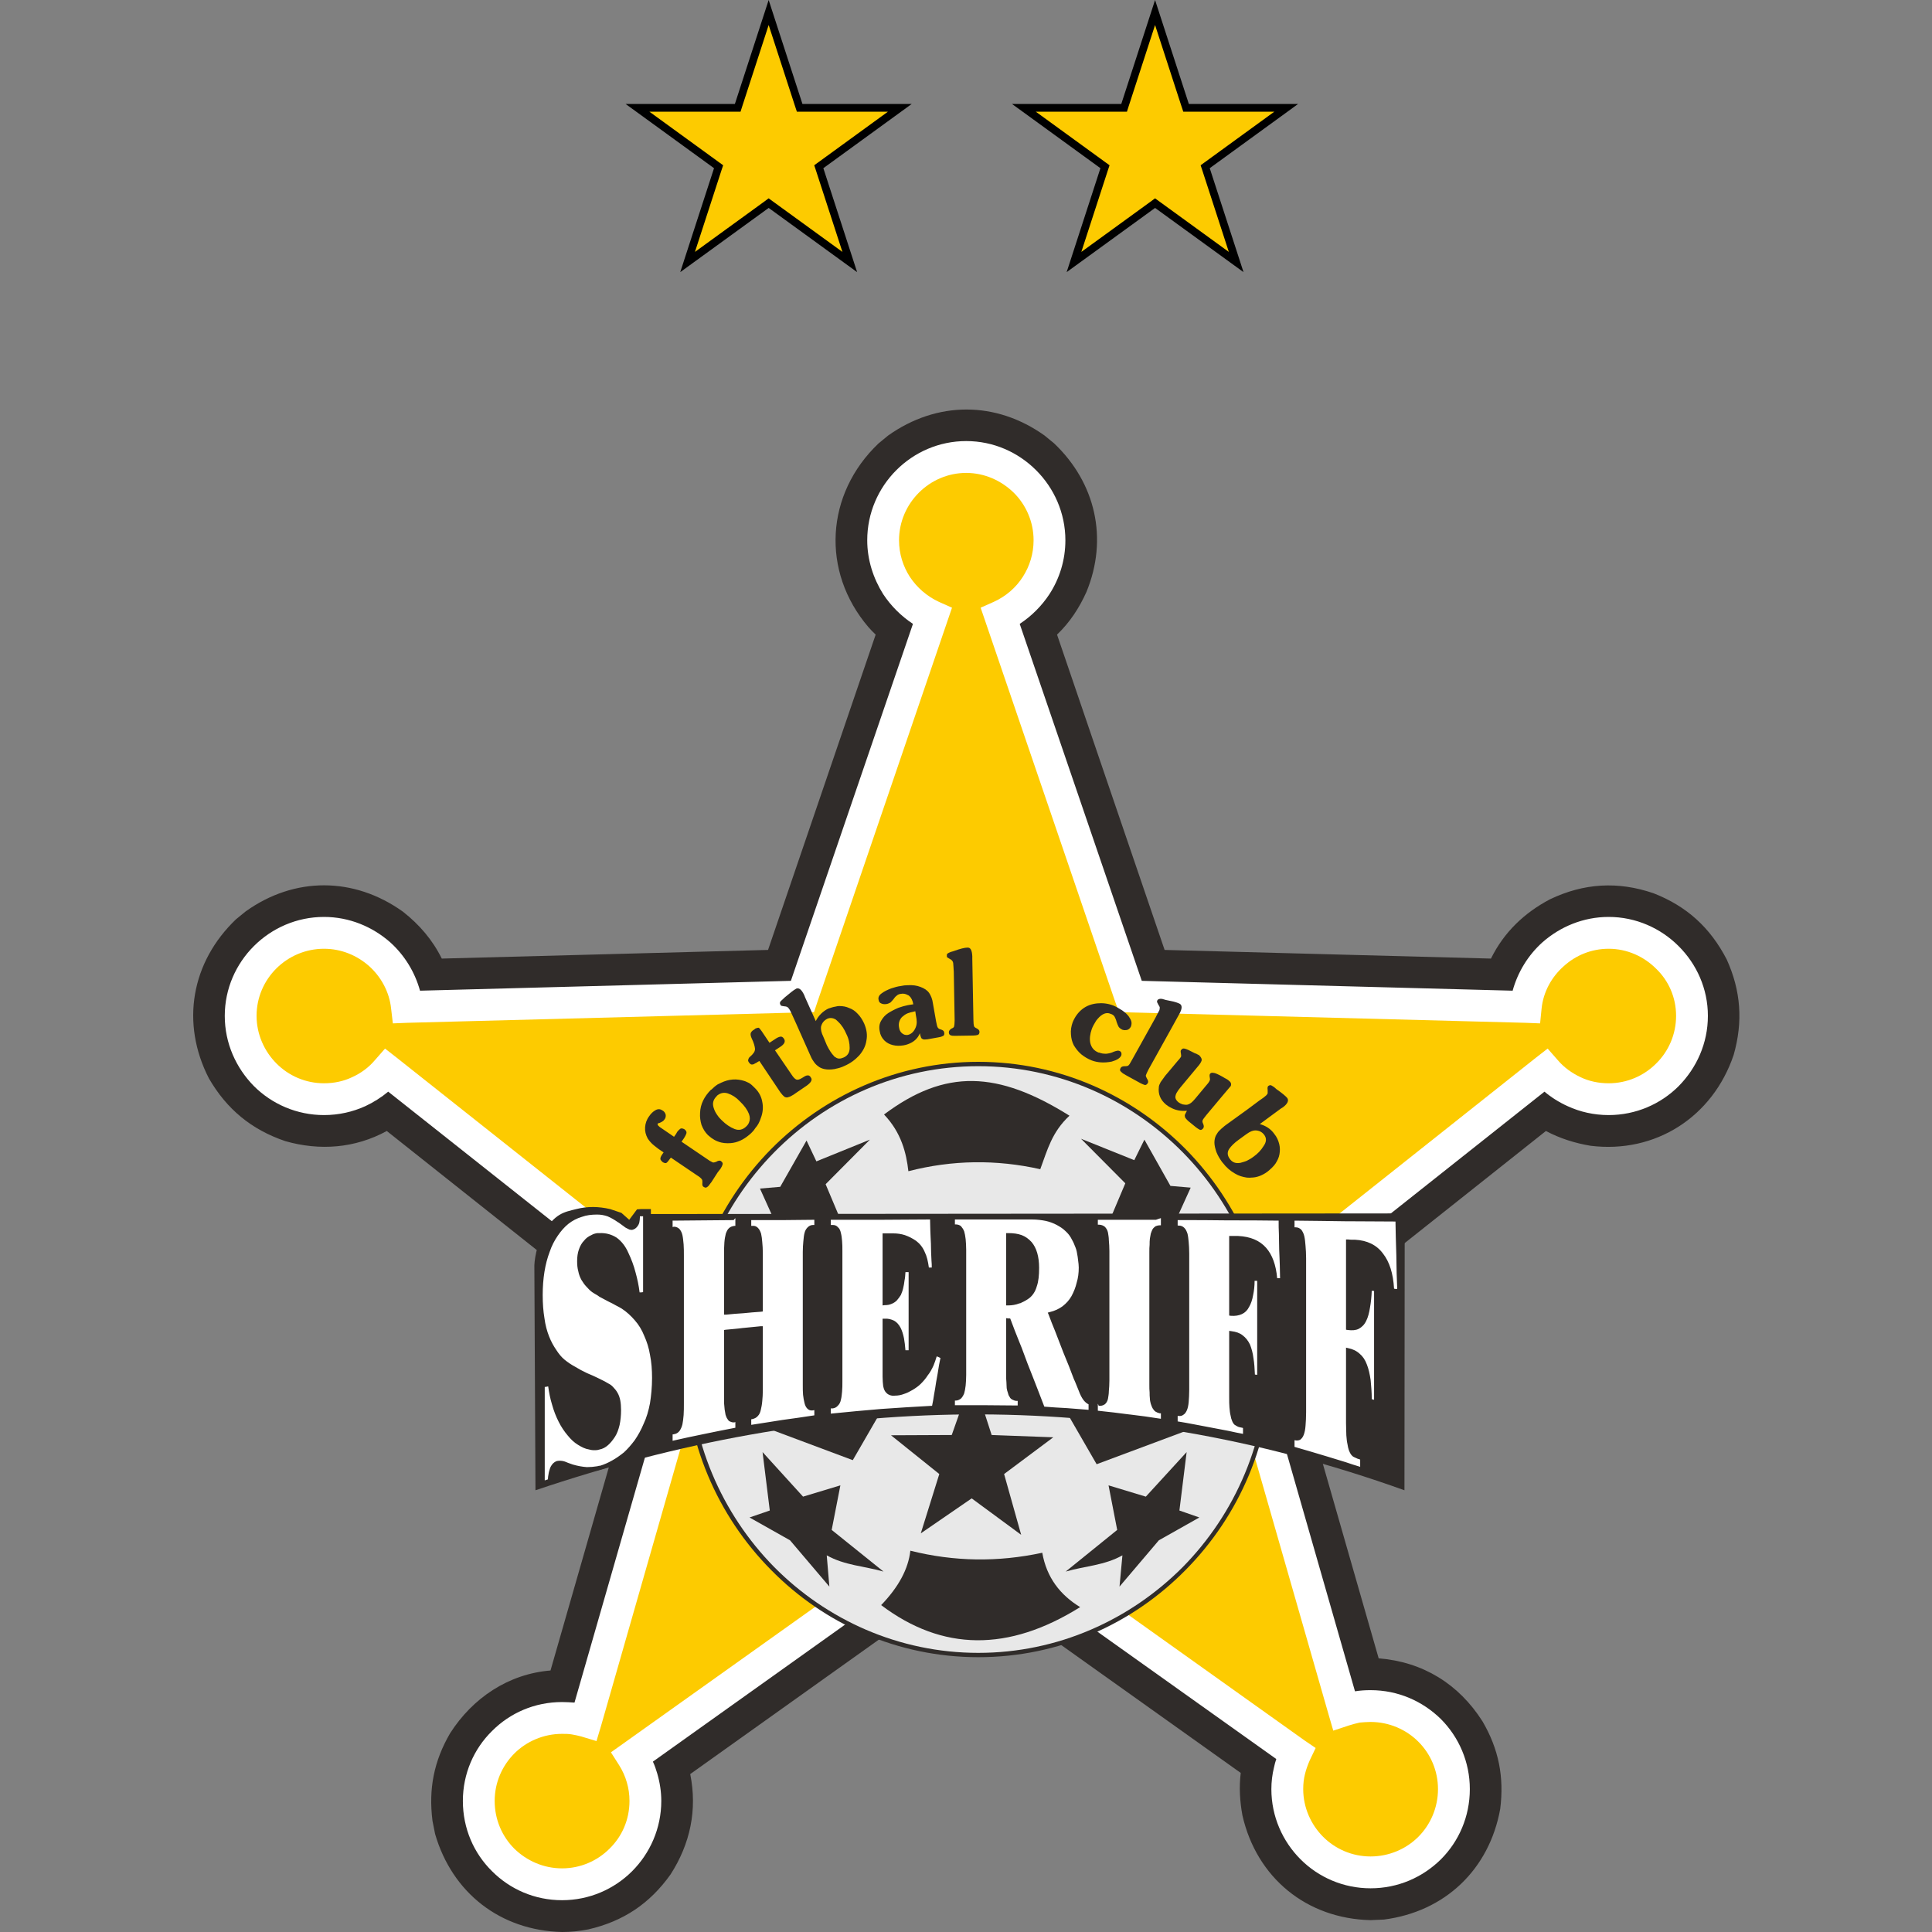
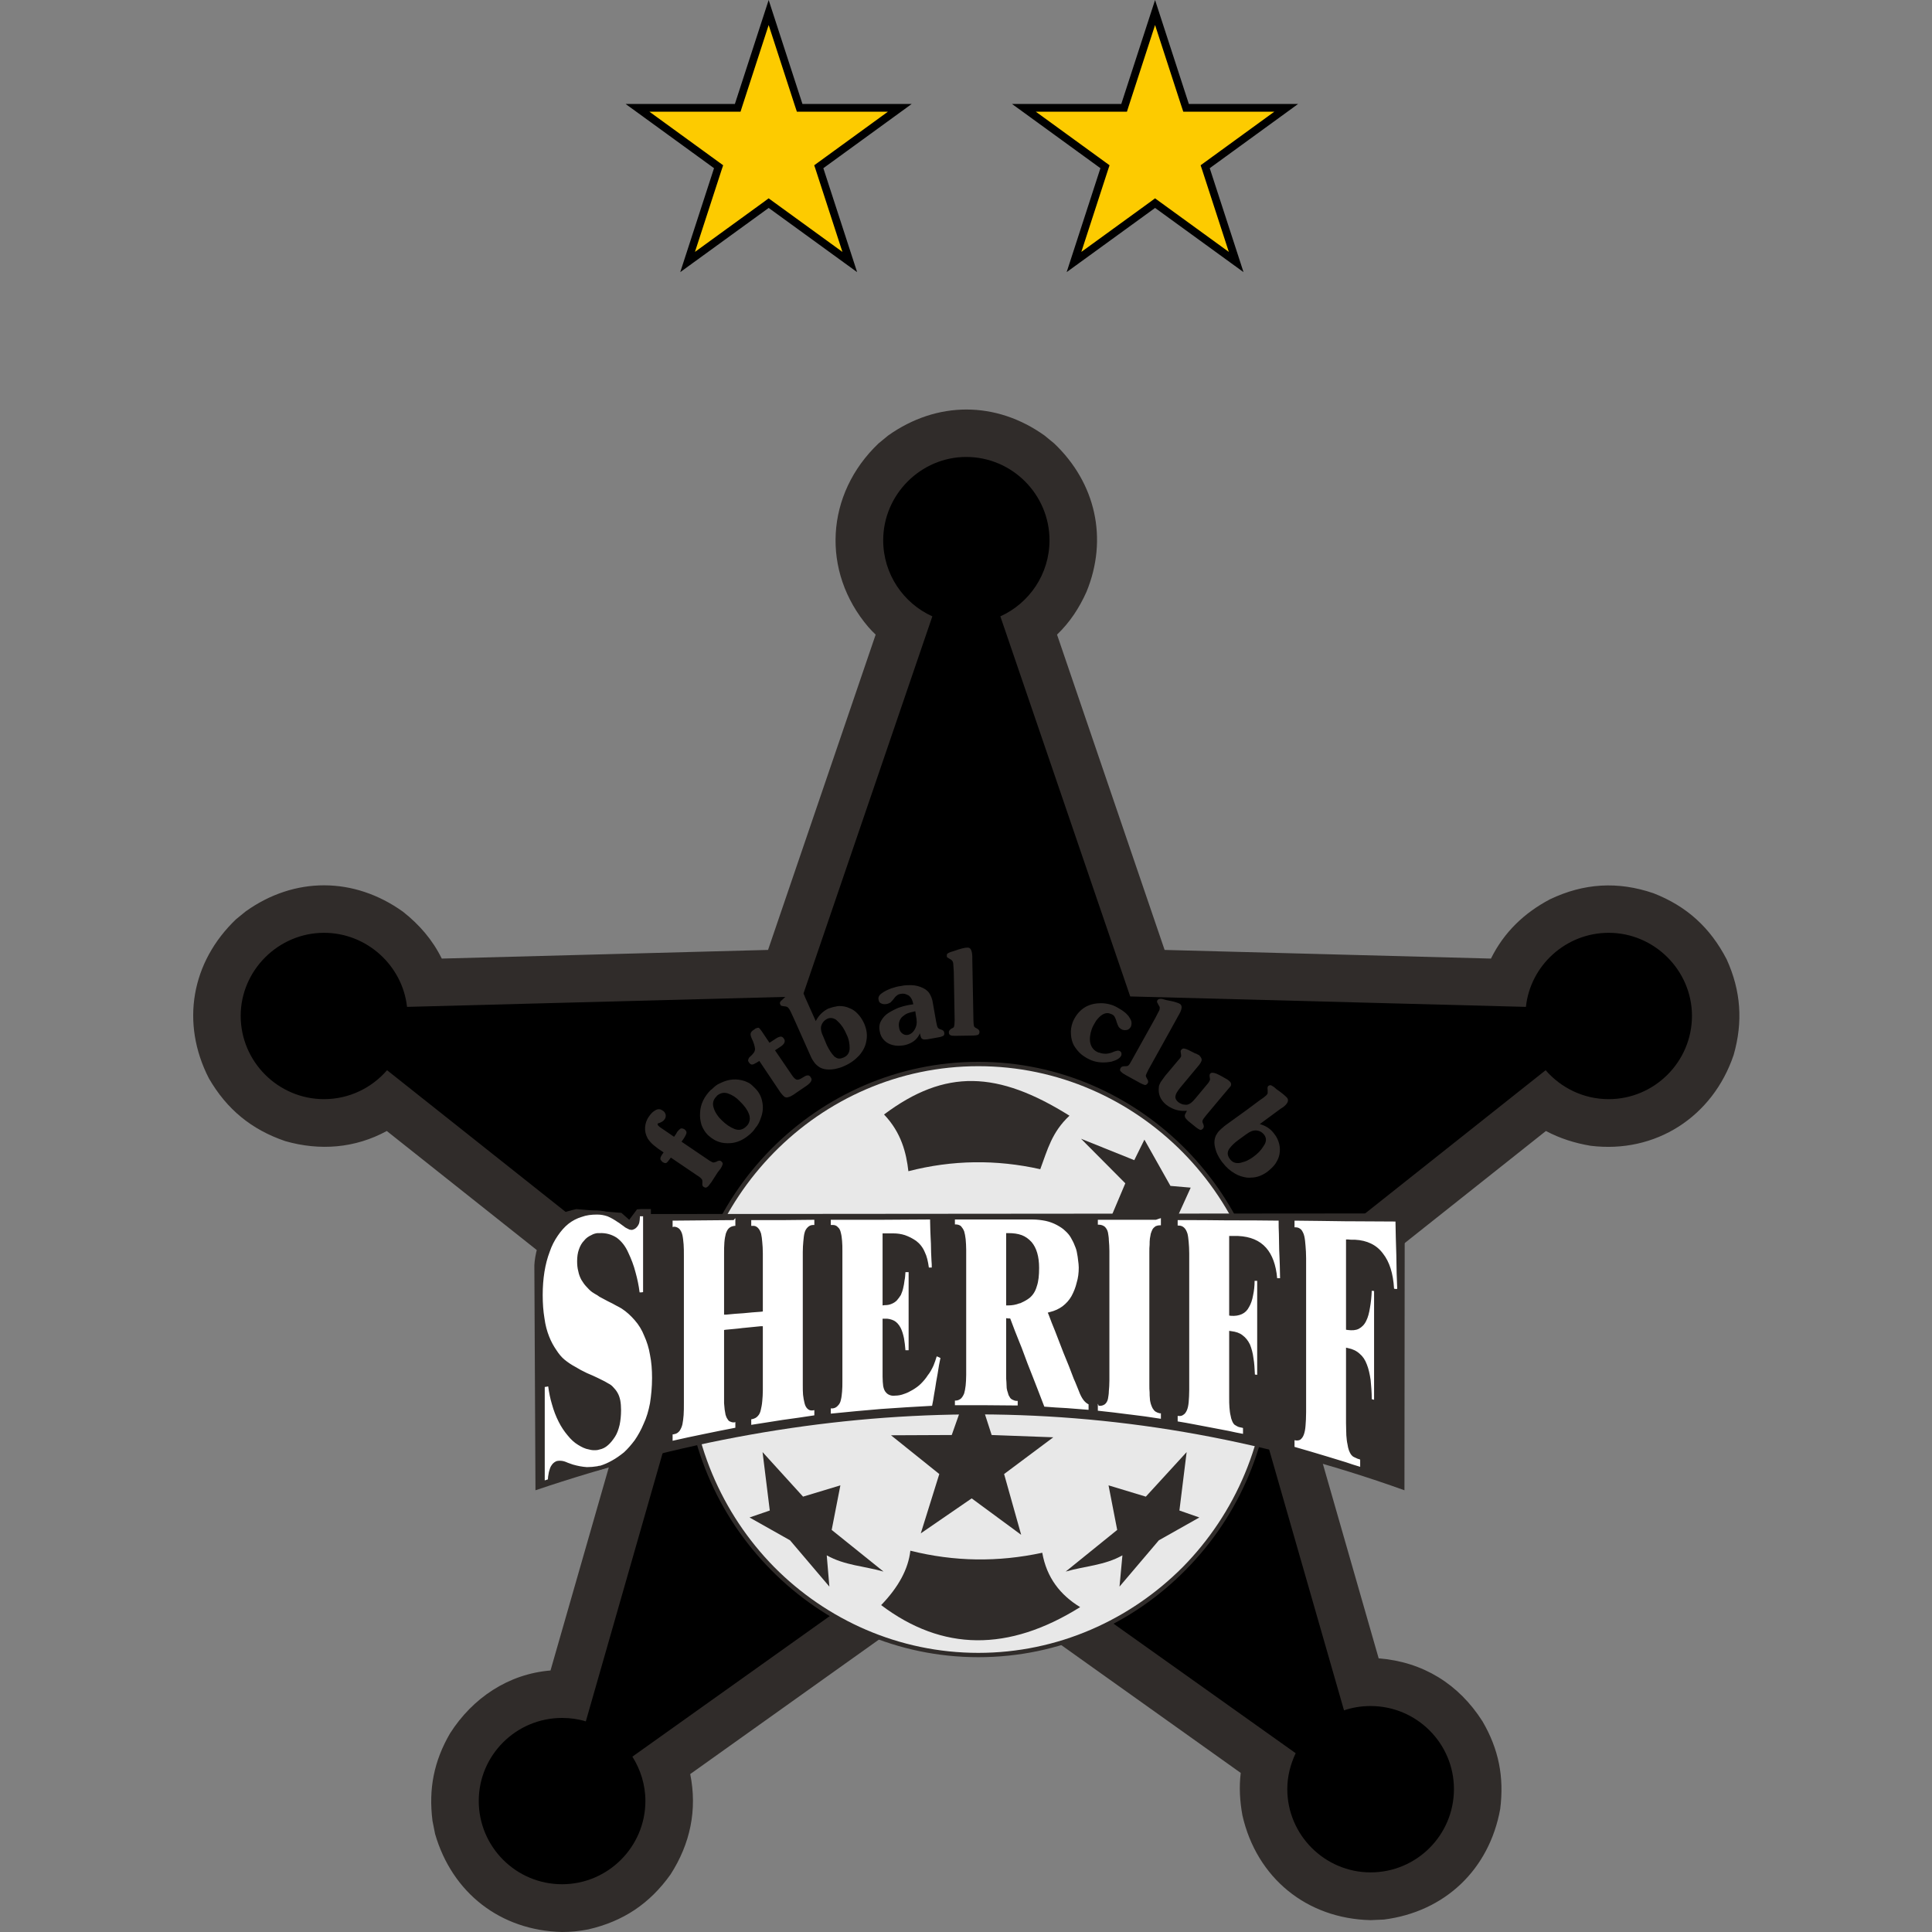
<svg xmlns="http://www.w3.org/2000/svg" width="50" height="50" viewBox="0 0 50 50" fill="none">
  <rect x="0" y="0" width="50" height="50" fill="#808080" stroke="none" />
  <path fill-rule="evenodd" clip-rule="evenodd" d="M15.228 49.932C16.134 49.722 16.815 49.266 17.354 48.51C17.863 47.717 18.05 46.84 17.863 45.913L25.005 40.822L32.11 45.883C32.065 46.257 32.087 46.616 32.154 46.983C32.522 48.599 33.817 49.656 35.471 49.693L35.816 49.678C37.395 49.476 38.541 48.383 38.825 46.818C38.93 45.988 38.787 45.268 38.368 44.55C37.755 43.584 36.826 43.008 35.68 42.918L33.293 34.6L40.008 29.27C40.375 29.464 40.757 29.584 41.161 29.652C42.846 29.862 44.327 28.903 44.867 27.301C45.113 26.44 45.054 25.639 44.687 24.83C44.261 24.007 43.654 23.453 42.792 23.117C41.872 22.802 40.989 22.855 40.113 23.274C39.447 23.625 38.922 24.127 38.586 24.808L30.14 24.584L27.356 16.424C27.686 16.108 27.932 15.734 28.119 15.315C28.681 13.946 28.359 12.5 27.281 11.475L27.034 11.272C25.776 10.374 24.249 10.374 22.984 11.272L22.737 11.475C21.36 12.785 21.247 14.791 22.474 16.229C22.535 16.296 22.595 16.363 22.662 16.424L19.877 24.584L11.433 24.808C11.193 24.322 10.856 23.932 10.429 23.595C9.164 22.689 7.622 22.682 6.357 23.588L6.109 23.79C4.949 24.898 4.672 26.477 5.406 27.908C5.87 28.709 6.506 29.233 7.382 29.532C8.273 29.787 9.187 29.719 10.01 29.27L16.725 34.6L14.247 43.232C13.155 43.322 12.233 43.943 11.649 44.856C11.23 45.576 11.088 46.294 11.193 47.125L11.26 47.462C11.702 48.989 12.952 49.963 14.547 50C14.779 50 14.996 49.977 15.228 49.932Z" fill="#302C2A" />
  <path fill-rule="evenodd" clip-rule="evenodd" d="M24.129 15.951L20.768 25.788L10.534 26.058C10.415 24.987 9.493 24.141 8.386 24.141C7.203 24.141 6.229 25.115 6.229 26.29C6.229 27.48 7.203 28.446 8.386 28.446C9.037 28.446 9.621 28.154 10.017 27.697L18.14 34.143L15.161 44.549C14.966 44.489 14.757 44.46 14.547 44.46C13.356 44.46 12.39 45.425 12.39 46.608C12.39 47.798 13.356 48.764 14.547 48.764C15.73 48.764 16.703 47.798 16.703 46.608C16.703 46.189 16.575 45.792 16.366 45.462L25.005 39.309L33.532 45.373C33.398 45.657 33.315 45.971 33.315 46.301C33.315 47.492 34.289 48.457 35.471 48.457C36.662 48.457 37.628 47.492 37.628 46.301C37.628 45.118 36.662 44.152 35.471 44.152C35.232 44.152 34.999 44.189 34.783 44.264L31.878 34.143L40.001 27.697C40.398 28.154 40.981 28.446 41.633 28.446C42.815 28.446 43.788 27.48 43.788 26.29C43.788 25.115 42.815 24.141 41.633 24.141C40.525 24.141 39.603 24.987 39.491 26.058L29.25 25.788L25.889 15.951C26.637 15.614 27.161 14.858 27.161 13.982C27.161 12.799 26.195 11.826 25.005 11.826C23.83 11.826 22.857 12.799 22.857 13.982C22.857 14.858 23.381 15.614 24.129 15.951Z" fill="black" />
-   <path fill-rule="evenodd" clip-rule="evenodd" d="M24.129 15.951L20.768 25.788L10.534 26.058C10.415 24.987 9.493 24.141 8.386 24.141C7.203 24.141 6.229 25.115 6.229 26.29C6.229 27.48 7.203 28.446 8.386 28.446C9.037 28.446 9.621 28.154 10.017 27.697L18.14 34.143L15.161 44.549C14.966 44.489 14.757 44.46 14.547 44.46C13.356 44.46 12.39 45.425 12.39 46.608C12.39 47.798 13.356 48.764 14.547 48.764C15.73 48.764 16.703 47.798 16.703 46.608C16.703 46.189 16.575 45.792 16.366 45.462L25.005 39.309L33.532 45.373C33.398 45.657 33.315 45.971 33.315 46.301C33.315 47.492 34.289 48.457 35.471 48.457C36.662 48.457 37.628 47.492 37.628 46.301C37.628 45.118 36.662 44.152 35.471 44.152C35.232 44.152 34.999 44.189 34.783 44.264L31.878 34.143L40.001 27.697C40.398 28.154 40.981 28.446 41.633 28.446C42.815 28.446 43.788 27.48 43.788 26.29C43.788 25.115 42.815 24.141 41.633 24.141C40.525 24.141 39.603 24.987 39.491 26.058L29.25 25.788L25.889 15.951C26.637 15.614 27.161 14.858 27.161 13.982C27.161 12.799 26.195 11.826 25.005 11.826C23.83 11.826 22.857 12.799 22.857 13.982C22.857 14.858 23.381 15.614 24.129 15.951Z" fill="#FDCB00" />
-   <path fill-rule="evenodd" clip-rule="evenodd" d="M24.638 15.727L24.518 16.078L21.157 25.923L21.067 26.193L20.775 26.201L10.542 26.47L10.167 26.485L10.122 26.103C10.077 25.669 9.86 25.279 9.553 25.003C9.239 24.725 8.834 24.554 8.385 24.554C7.426 24.554 6.64 25.332 6.64 26.29C6.64 26.77 6.843 27.211 7.157 27.525C7.471 27.84 7.906 28.035 8.385 28.035C8.647 28.035 8.894 27.982 9.111 27.878C9.344 27.773 9.546 27.623 9.703 27.436L9.965 27.137L10.271 27.376L18.401 33.821L18.611 33.994L18.537 34.256L15.556 44.662L15.437 45.059L15.041 44.939C14.958 44.917 14.883 44.901 14.801 44.887C14.719 44.872 14.636 44.872 14.546 44.872C14.068 44.872 13.626 45.066 13.311 45.38C12.997 45.696 12.802 46.129 12.802 46.608C12.802 47.095 12.997 47.53 13.311 47.844C13.633 48.158 14.068 48.353 14.546 48.353C15.025 48.353 15.46 48.158 15.774 47.844C16.096 47.53 16.291 47.095 16.291 46.608C16.291 46.444 16.268 46.279 16.223 46.129C16.178 45.972 16.111 45.822 16.021 45.68L15.811 45.35L16.126 45.126L24.765 38.972L25.005 38.8V39.81L16.897 45.591C16.942 45.687 16.979 45.792 17.009 45.897C17.077 46.129 17.114 46.369 17.114 46.608C17.114 47.32 16.822 47.963 16.358 48.428C15.893 48.892 15.25 49.177 14.546 49.177C13.835 49.177 13.198 48.892 12.735 48.428C12.262 47.963 11.979 47.32 11.979 46.608C11.979 45.905 12.262 45.261 12.735 44.797C13.198 44.332 13.835 44.049 14.546 44.049C14.651 44.049 14.763 44.056 14.868 44.063L17.676 34.293L10.047 28.252C9.867 28.402 9.665 28.529 9.455 28.627C9.127 28.776 8.767 28.858 8.385 28.858C7.681 28.858 7.038 28.573 6.573 28.11C6.109 27.638 5.817 27.001 5.817 26.29C5.817 24.883 6.977 23.73 8.385 23.73C9.043 23.73 9.642 23.985 10.1 24.388C10.466 24.718 10.736 25.153 10.87 25.639L20.468 25.384L23.627 16.146C23.321 15.944 23.058 15.682 22.856 15.376C22.602 14.971 22.444 14.492 22.444 13.982C22.444 12.568 23.597 11.415 25.005 11.415V12.239C24.054 12.239 23.267 13.025 23.267 13.982C23.267 14.335 23.372 14.656 23.545 14.926C23.732 15.21 23.994 15.435 24.301 15.577L24.638 15.727ZM25.005 38.8L25.244 38.972L33.764 45.044L34.049 45.238L33.898 45.553C33.846 45.673 33.801 45.792 33.771 45.92C33.741 46.04 33.727 46.167 33.727 46.302C33.727 46.781 33.928 47.222 34.243 47.537C34.557 47.851 34.992 48.045 35.47 48.045C35.95 48.045 36.392 47.851 36.706 47.537C37.021 47.222 37.215 46.781 37.215 46.302C37.215 45.822 37.021 45.388 36.706 45.074C36.392 44.76 35.95 44.564 35.47 44.564C35.374 44.564 35.276 44.573 35.187 44.58C35.096 44.602 34.999 44.625 34.909 44.655L34.505 44.789L34.385 44.377L31.481 34.256L31.406 33.994L31.623 33.821L39.746 27.376L40.053 27.137L40.315 27.436C40.472 27.623 40.682 27.773 40.906 27.878C41.123 27.982 41.37 28.035 41.632 28.035C42.111 28.035 42.545 27.84 42.86 27.525C43.181 27.211 43.377 26.77 43.377 26.29C43.377 25.811 43.181 25.377 42.86 25.07C42.545 24.755 42.111 24.554 41.632 24.554C41.183 24.554 40.778 24.725 40.472 25.003C40.158 25.279 39.94 25.669 39.896 26.103L39.858 26.485L39.477 26.47L29.242 26.201L28.958 26.193L28.86 25.923L25.499 16.078L25.379 15.727L25.716 15.577C26.03 15.435 26.292 15.21 26.472 14.926C26.645 14.656 26.749 14.335 26.749 13.982C26.749 13.504 26.554 13.069 26.24 12.755C25.918 12.44 25.484 12.239 25.005 12.239V11.415C25.716 11.415 26.352 11.707 26.816 12.171C27.281 12.635 27.572 13.279 27.572 13.982C27.572 14.492 27.422 14.971 27.16 15.376C26.959 15.682 26.697 15.944 26.39 16.146L29.549 25.384L39.147 25.639C39.281 25.153 39.55 24.718 39.917 24.388C40.374 23.985 40.973 23.73 41.632 23.73C42.336 23.73 42.98 24.022 43.443 24.486C43.908 24.95 44.2 25.586 44.2 26.29C44.2 27.001 43.908 27.638 43.443 28.11C42.98 28.573 42.336 28.858 41.632 28.858C41.251 28.858 40.891 28.776 40.569 28.627C40.352 28.529 40.149 28.402 39.971 28.252L32.349 34.293L35.067 43.771C35.201 43.749 35.336 43.741 35.47 43.741C36.182 43.741 36.818 44.026 37.29 44.489C37.754 44.954 38.039 45.598 38.039 46.302C38.039 47.013 37.754 47.657 37.29 48.12C36.818 48.585 36.182 48.869 35.47 48.869C34.767 48.869 34.123 48.585 33.659 48.12C33.195 47.657 32.903 47.013 32.903 46.302C32.903 46.115 32.926 45.92 32.971 45.74C32.985 45.665 33.008 45.59 33.03 45.523L25.005 39.81V38.8Z" fill="white" />
  <path fill-rule="evenodd" clip-rule="evenodd" d="M25.32 27.54C29.489 27.54 32.866 30.961 32.866 35.184C32.866 39.406 29.489 42.835 25.32 42.835C21.157 42.835 17.781 39.406 17.781 35.184C17.781 30.961 21.157 27.54 25.32 27.54Z" fill="#E8E8E8" />
  <path fill-rule="evenodd" clip-rule="evenodd" d="M25.319 42.888C23.23 42.888 21.329 42.027 19.952 40.627C18.574 39.234 17.721 37.311 17.721 35.184C17.721 33.066 18.574 31.142 19.952 29.742C21.329 28.35 23.23 27.48 25.319 27.48V27.593C23.261 27.593 21.389 28.446 20.034 29.824C18.679 31.202 17.84 33.095 17.84 35.184C17.84 37.273 18.679 39.175 20.034 40.553C21.389 41.922 23.261 42.776 25.319 42.776V42.888ZM25.319 27.48C27.416 27.48 29.31 28.35 30.687 29.742C32.065 31.142 32.918 33.066 32.918 35.184C32.918 37.311 32.065 39.234 30.687 40.627C29.31 42.027 27.416 42.888 25.319 42.888V42.776C27.378 42.776 29.25 41.922 30.612 40.553C31.968 39.175 32.806 37.273 32.806 35.184C32.806 33.095 31.968 31.202 30.612 29.824C29.25 28.446 27.378 27.593 25.319 27.593V27.48Z" fill="#302C2A" />
  <path fill-rule="evenodd" clip-rule="evenodd" d="M25.17 35.61L25.664 37.138L27.259 37.197L25.986 38.148L26.428 39.721L25.147 38.778L23.83 39.683L24.309 38.148L23.059 37.145L24.631 37.138L25.17 35.61Z" fill="#302C2A" />
  <path fill-rule="evenodd" clip-rule="evenodd" d="M19.735 37.58L20.783 38.733L21.749 38.441L21.524 39.594L22.865 40.672C22.37 40.53 21.861 40.514 21.396 40.252L21.464 41.061L20.446 39.863L19.398 39.272L19.922 39.092L19.735 37.58Z" fill="#302C2A" />
  <path fill-rule="evenodd" clip-rule="evenodd" d="M22.804 41.54C24.391 42.737 26.098 42.752 27.954 41.592C27.439 41.278 27.086 40.828 26.974 40.185C25.829 40.431 24.699 40.417 23.56 40.132C23.508 40.604 23.253 41.076 22.804 41.54Z" fill="#302C2A" />
-   <path fill-rule="evenodd" clip-rule="evenodd" d="M22.07 37.789L23.104 36L19.308 36.756L22.07 37.789Z" fill="#302C2A" />
-   <path fill-rule="evenodd" clip-rule="evenodd" d="M28.381 37.894L27.348 36.105L31.151 36.86L28.381 37.894Z" fill="#302C2A" />
  <path fill-rule="evenodd" clip-rule="evenodd" d="M22.879 28.843C24.466 27.653 25.822 27.713 27.678 28.874C27.221 29.3 27.109 29.756 26.922 30.259C25.785 30.004 24.646 30.018 23.509 30.311C23.455 29.84 23.329 29.316 22.879 28.843Z" fill="#302C2A" />
-   <path fill-rule="evenodd" clip-rule="evenodd" d="M20.873 29.517L21.128 30.056L22.513 29.494L21.367 30.647L22.595 33.567C22.198 33.253 21.727 33.043 21.397 32.624L21.158 33.403L20.185 31.905L19.668 30.76L20.192 30.715L20.873 29.517Z" fill="#302C2A" />
  <path fill-rule="evenodd" clip-rule="evenodd" d="M29.617 29.494L29.355 30.025L27.977 29.471L29.123 30.624L27.888 33.544C28.292 33.23 28.763 33.02 29.085 32.593L29.332 33.372L30.298 31.875L30.815 30.736L30.291 30.691L29.617 29.494Z" fill="#302C2A" />
-   <path fill-rule="evenodd" clip-rule="evenodd" d="M14.143 31.77C14.24 31.643 14.344 31.523 14.479 31.441C14.615 31.358 14.764 31.328 14.914 31.291C15.205 31.216 15.498 31.223 15.79 31.291L16.082 31.389L16.284 31.568L16.486 31.298L16.583 31.291H16.845V31.419L36.354 31.403L36.347 38.568C28.711 35.827 21.232 36.075 13.858 38.568L13.829 32.751C13.836 32.511 13.941 32.039 14.143 31.77Z" fill="#302C2A" />
+   <path fill-rule="evenodd" clip-rule="evenodd" d="M14.143 31.77C14.24 31.643 14.344 31.523 14.479 31.441C14.615 31.358 14.764 31.328 14.914 31.291L16.082 31.389L16.284 31.568L16.486 31.298L16.583 31.291H16.845V31.419L36.354 31.403L36.347 38.568C28.711 35.827 21.232 36.075 13.858 38.568L13.829 32.751C13.836 32.511 13.941 32.039 14.143 31.77Z" fill="#302C2A" />
  <path fill-rule="evenodd" clip-rule="evenodd" d="M21.457 31.516H24.122C24.129 31.733 24.137 31.958 24.145 32.182L24.166 32.856H23.995C23.957 32.512 23.852 32.288 23.68 32.16C23.501 32.033 23.314 31.965 23.118 31.965C23.043 31.973 22.968 31.973 22.894 31.973V32.849V33.724C23.006 33.724 23.104 33.687 23.171 33.62C23.246 33.545 23.298 33.455 23.328 33.327C23.358 33.208 23.373 33.051 23.38 32.871H23.567V33.935V34.99C23.501 34.997 23.441 34.997 23.38 35.005C23.373 34.735 23.328 34.525 23.261 34.384C23.186 34.241 23.066 34.174 22.894 34.174V34.9V35.626C22.894 35.821 22.917 35.94 22.961 36.001C23.006 36.053 23.074 36.075 23.164 36.075C23.305 36.06 23.455 36.015 23.598 35.933C23.74 35.844 23.86 35.723 23.972 35.573C24.077 35.423 24.159 35.236 24.204 35.027C24.271 35.057 24.332 35.087 24.391 35.117C24.354 35.334 24.316 35.559 24.279 35.776C24.241 35.993 24.204 36.21 24.166 36.434C23.261 36.48 22.355 36.547 21.457 36.644V36.405C21.487 36.405 21.517 36.397 21.546 36.397C21.629 36.389 21.689 36.322 21.712 36.21C21.742 36.097 21.749 35.94 21.749 35.746V34.061V32.384C21.749 32.19 21.742 32.033 21.712 31.921C21.689 31.808 21.629 31.755 21.546 31.755H21.457V31.516ZM18.792 33.972C19.091 33.942 19.391 33.919 19.69 33.897V33.163V32.437C19.69 32.22 19.674 32.055 19.645 31.942C19.615 31.83 19.562 31.771 19.473 31.771C19.443 31.771 19.413 31.778 19.391 31.778V31.523C19.967 31.523 20.544 31.523 21.127 31.516V31.755H21.045C20.956 31.755 20.902 31.816 20.872 31.921C20.843 32.033 20.828 32.19 20.828 32.4V34.122V35.835C20.828 36.022 20.843 36.181 20.865 36.293C20.895 36.405 20.947 36.457 21.03 36.45C21.059 36.443 21.09 36.443 21.127 36.434V36.674C20.544 36.757 19.967 36.846 19.391 36.936V36.689C19.413 36.682 19.443 36.682 19.465 36.674C19.555 36.659 19.615 36.592 19.645 36.472C19.674 36.359 19.69 36.195 19.69 35.978V35.177V34.375C19.391 34.406 19.091 34.436 18.792 34.466V35.289V36.113C18.792 36.263 18.799 36.382 18.806 36.48C18.814 36.569 18.837 36.644 18.867 36.696C18.904 36.749 18.949 36.771 19.001 36.757C19.031 36.757 19.061 36.749 19.084 36.742V36.996C18.507 37.101 17.931 37.22 17.354 37.355V37.086C17.384 37.079 17.407 37.071 17.437 37.063C17.526 37.049 17.578 36.974 17.608 36.846C17.639 36.726 17.646 36.547 17.646 36.307V34.413V32.512C17.646 32.272 17.631 32.092 17.608 31.98C17.587 31.86 17.526 31.801 17.444 31.801C17.414 31.801 17.384 31.801 17.354 31.808V31.539C17.931 31.531 18.507 31.531 19.084 31.523V31.778H19.009C18.926 31.778 18.867 31.838 18.837 31.942C18.806 32.055 18.792 32.227 18.792 32.466V33.215V33.972ZM26.465 31.516V32.033C26.36 31.988 26.241 31.958 26.091 31.958V32.849V33.732C26.225 33.732 26.353 33.702 26.465 33.642V35.102C26.346 34.787 26.225 34.48 26.106 34.174H26.091V34.885V35.589C26.091 35.723 26.098 35.828 26.106 35.919C26.113 36.001 26.136 36.075 26.166 36.12C26.203 36.172 26.248 36.202 26.308 36.202H26.39V36.427C25.806 36.42 25.23 36.412 24.661 36.42V36.195H24.736C24.811 36.195 24.87 36.143 24.901 36.045C24.931 35.948 24.953 35.798 24.953 35.582V33.964V32.347C24.953 32.138 24.931 31.98 24.901 31.883C24.87 31.785 24.811 31.741 24.736 31.741H24.661V31.509C25.26 31.509 25.859 31.509 26.465 31.516ZM16.688 33.493C16.628 33.493 16.568 33.5 16.508 33.507C16.464 33.118 16.366 32.759 16.216 32.437C16.067 32.115 15.835 31.958 15.52 31.965C15.385 31.965 15.258 32.026 15.154 32.138C15.041 32.257 14.988 32.422 14.988 32.639C14.988 32.819 15.018 32.976 15.093 33.096C15.161 33.223 15.25 33.32 15.355 33.395C15.468 33.47 15.603 33.552 15.76 33.627C15.917 33.71 16.036 33.769 16.111 33.822C16.381 34.001 16.583 34.241 16.726 34.548C16.86 34.855 16.927 35.229 16.927 35.664C16.927 36.143 16.853 36.547 16.71 36.869C16.56 37.198 16.389 37.445 16.179 37.625C15.969 37.797 15.76 37.917 15.542 37.977C15.318 38.044 15.07 38.036 14.808 37.954C14.719 37.924 14.644 37.887 14.584 37.872C14.524 37.857 14.472 37.849 14.427 37.865C14.359 37.887 14.315 37.94 14.277 38.022C14.247 38.104 14.232 38.209 14.232 38.321C14.172 38.343 14.105 38.366 14.045 38.381V37.116V35.858C14.105 35.844 14.172 35.828 14.232 35.821C14.277 36.181 14.367 36.502 14.502 36.771C14.637 37.041 14.801 37.229 14.988 37.348C15.168 37.468 15.348 37.505 15.512 37.461C15.648 37.43 15.767 37.325 15.872 37.161C15.969 36.996 16.022 36.771 16.022 36.495C16.022 36.307 15.992 36.165 15.931 36.068C15.879 35.971 15.805 35.896 15.722 35.851C15.64 35.806 15.46 35.708 15.168 35.582C14.951 35.477 14.749 35.371 14.584 35.229C14.412 35.087 14.277 34.878 14.165 34.6C14.052 34.323 13.993 33.964 13.993 33.514C13.993 33.088 14.052 32.707 14.172 32.384C14.293 32.055 14.464 31.808 14.681 31.636C14.906 31.464 15.161 31.381 15.445 31.381C15.64 31.381 15.835 31.448 16.029 31.591C16.089 31.636 16.141 31.673 16.179 31.696C16.216 31.726 16.246 31.748 16.268 31.755C16.291 31.771 16.321 31.778 16.343 31.778C16.389 31.778 16.426 31.755 16.455 31.703C16.493 31.659 16.508 31.591 16.508 31.509V31.434H16.688V32.459V33.493ZM33.45 31.539C34.356 31.546 35.262 31.553 36.167 31.561C36.167 31.867 36.182 32.182 36.19 32.489C36.198 32.796 36.205 33.111 36.212 33.418C36.153 33.41 36.093 33.402 36.032 33.402C35.98 32.587 35.666 32.16 35.067 32.138C35.007 32.138 34.947 32.138 34.888 32.13V33.252V34.368C35.089 34.406 35.232 34.331 35.314 34.159C35.396 33.986 35.442 33.717 35.449 33.35C35.501 33.358 35.561 33.358 35.613 33.365V34.833V36.293C35.561 36.277 35.501 36.263 35.449 36.255C35.449 35.858 35.412 35.551 35.33 35.327C35.239 35.109 35.096 34.983 34.888 34.945V35.888V36.831C34.888 37.063 34.902 37.243 34.925 37.363C34.947 37.491 34.97 37.573 35.007 37.61C35.037 37.655 35.089 37.685 35.15 37.7C35.18 37.715 35.217 37.722 35.255 37.737V38.036C34.647 37.835 34.048 37.655 33.45 37.482V37.206C33.472 37.213 33.495 37.22 33.524 37.229C33.599 37.25 33.66 37.206 33.697 37.108C33.734 37.011 33.75 36.824 33.75 36.547V34.555V32.564C33.75 32.325 33.734 32.138 33.704 32.01C33.674 31.883 33.615 31.816 33.533 31.816H33.45L33.45 31.539ZM30.426 31.523C31.331 31.523 32.237 31.531 33.136 31.539C33.143 31.808 33.15 32.07 33.158 32.34C33.166 32.602 33.173 32.871 33.188 33.14C33.128 33.133 33.061 33.133 33.009 33.126C32.963 32.422 32.634 32.063 32.043 32.04H31.863V33.021V34.001C32.057 34.017 32.2 33.949 32.282 33.799C32.372 33.65 32.417 33.41 32.424 33.088C32.476 33.096 32.537 33.103 32.589 33.103V34.375V35.648C32.537 35.634 32.476 35.626 32.424 35.611C32.424 35.274 32.38 35.005 32.297 34.817C32.214 34.63 32.073 34.525 31.863 34.503V35.327V36.158C31.863 36.359 31.87 36.517 31.893 36.621C31.915 36.726 31.945 36.794 31.982 36.831C32.013 36.861 32.057 36.883 32.118 36.892C32.155 36.899 32.185 36.906 32.223 36.913V37.176C31.624 37.049 31.025 36.929 30.426 36.831V36.584C30.448 36.584 30.471 36.592 30.501 36.592C30.576 36.607 30.635 36.569 30.672 36.472C30.702 36.382 30.725 36.21 30.725 35.97V34.204V32.437C30.725 32.22 30.71 32.055 30.68 31.942C30.65 31.83 30.59 31.771 30.508 31.771H30.426V31.523ZM28.359 36.555V36.322C28.389 36.33 28.412 36.33 28.442 36.33C28.531 36.345 28.599 36.3 28.621 36.195C28.644 36.09 28.659 35.933 28.659 35.731V34.054V32.377C28.659 32.167 28.644 32.017 28.621 31.905C28.599 31.801 28.531 31.748 28.442 31.748H28.359V31.516C28.936 31.516 29.512 31.516 30.096 31.523V31.764H30.021C29.954 31.764 29.902 31.785 29.872 31.846C29.841 31.898 29.819 31.973 29.811 32.063C29.797 32.152 29.797 32.265 29.797 32.407V34.129V35.844C29.797 35.985 29.797 36.097 29.811 36.188C29.819 36.285 29.841 36.359 29.872 36.42C29.902 36.48 29.954 36.517 30.021 36.525C30.043 36.525 30.073 36.532 30.096 36.532V36.779C29.519 36.689 28.936 36.621 28.359 36.555ZM26.465 35.102V33.642C26.517 33.62 26.563 33.589 26.608 33.552C26.765 33.432 26.847 33.186 26.847 32.812C26.847 32.414 26.72 32.152 26.465 32.033V31.516L26.704 31.516C26.974 31.516 27.198 31.561 27.371 31.659C27.544 31.748 27.678 31.867 27.76 32.003C27.843 32.145 27.895 32.288 27.925 32.422C27.955 32.557 27.97 32.691 27.97 32.803C27.97 33.088 27.902 33.343 27.776 33.568C27.648 33.792 27.446 33.935 27.184 34.009C27.311 34.331 27.446 34.66 27.573 34.983C27.701 35.311 27.835 35.641 27.963 35.97C28.045 36.172 28.127 36.285 28.225 36.307V36.539C27.813 36.509 27.401 36.48 26.989 36.457C26.84 36.068 26.697 35.685 26.547 35.311L26.465 35.102Z" fill="white" />
  <path fill-rule="evenodd" clip-rule="evenodd" d="M15.46 35.775V35.656C15.385 35.618 15.296 35.581 15.191 35.536C15.079 35.483 14.981 35.431 14.884 35.371C14.786 35.319 14.697 35.258 14.614 35.191C14.532 35.124 14.464 35.041 14.397 34.937C14.33 34.84 14.262 34.72 14.21 34.585C14.157 34.451 14.113 34.292 14.09 34.114C14.06 33.934 14.045 33.739 14.045 33.515C14.045 33.305 14.06 33.103 14.09 32.916C14.12 32.729 14.165 32.556 14.225 32.399C14.277 32.242 14.352 32.1 14.435 31.98C14.517 31.86 14.606 31.756 14.711 31.672C14.816 31.59 14.929 31.531 15.056 31.493C15.175 31.448 15.31 31.433 15.445 31.433H15.46V31.328H15.445C15.296 31.328 15.153 31.351 15.018 31.396C14.891 31.44 14.763 31.501 14.651 31.59C14.539 31.681 14.435 31.793 14.344 31.92C14.262 32.047 14.187 32.196 14.127 32.362C14.068 32.526 14.023 32.706 13.993 32.9C13.956 33.095 13.948 33.297 13.948 33.515C13.948 33.739 13.956 33.948 13.986 34.128C14.015 34.315 14.06 34.48 14.113 34.622C14.173 34.765 14.239 34.892 14.307 34.996C14.382 35.102 14.464 35.199 14.547 35.266C14.637 35.341 14.726 35.401 14.831 35.461C14.929 35.52 15.041 35.574 15.153 35.626C15.273 35.686 15.378 35.731 15.46 35.768V35.775ZM15.46 38.051C15.371 38.066 15.28 38.073 15.184 38.073C15.056 38.066 14.929 38.044 14.794 37.998C14.742 37.984 14.697 37.969 14.659 37.954C14.629 37.939 14.599 37.932 14.569 37.923C14.547 37.909 14.524 37.909 14.501 37.909C14.48 37.909 14.457 37.909 14.442 37.916C14.419 37.916 14.397 37.932 14.375 37.954C14.36 37.977 14.344 38.007 14.33 38.036C14.314 38.081 14.3 38.119 14.292 38.171C14.285 38.216 14.285 38.269 14.285 38.321V38.358L14.248 38.373C14.232 38.381 14.218 38.381 14.195 38.388C14.15 38.403 14.105 38.418 14.06 38.433L13.993 38.447V35.813L14.03 35.805C14.052 35.798 14.09 35.79 14.127 35.782C14.202 35.768 14.217 35.768 14.225 35.768L14.277 35.752L14.285 35.813C14.307 35.993 14.337 36.157 14.382 36.314C14.427 36.472 14.48 36.613 14.547 36.748C14.614 36.875 14.689 36.988 14.763 37.085C14.847 37.175 14.929 37.25 15.011 37.303C15.1 37.362 15.184 37.399 15.266 37.415C15.333 37.429 15.4 37.429 15.46 37.422V37.527C15.393 37.535 15.318 37.535 15.243 37.512C15.146 37.497 15.056 37.452 14.959 37.392C14.861 37.333 14.772 37.25 14.689 37.146C14.606 37.048 14.524 36.928 14.457 36.793C14.389 36.659 14.33 36.509 14.285 36.344C14.239 36.194 14.21 36.045 14.187 35.88C14.165 35.88 14.157 35.888 14.15 35.888C14.135 35.888 14.113 35.895 14.098 35.895V38.313L14.165 38.291C14.173 38.291 14.18 38.283 14.18 38.283C14.18 38.239 14.187 38.194 14.195 38.156C14.202 38.096 14.218 38.051 14.232 38.007C14.248 37.954 14.277 37.916 14.3 37.886C14.337 37.849 14.367 37.827 14.412 37.811C14.442 37.804 14.472 37.804 14.501 37.804C14.532 37.804 14.569 37.811 14.599 37.819C14.629 37.827 14.659 37.841 14.697 37.857C14.734 37.871 14.779 37.886 14.824 37.902C14.951 37.939 15.071 37.961 15.191 37.969C15.28 37.969 15.371 37.961 15.46 37.946L15.46 38.051ZM15.46 32.017C15.423 32.025 15.385 32.039 15.348 32.055C15.287 32.084 15.236 32.121 15.191 32.175C15.138 32.227 15.1 32.294 15.079 32.369C15.056 32.444 15.041 32.533 15.041 32.638C15.041 32.72 15.048 32.804 15.063 32.878C15.079 32.945 15.1 33.013 15.138 33.073C15.168 33.132 15.205 33.185 15.25 33.23C15.287 33.275 15.341 33.319 15.385 33.357C15.408 33.372 15.437 33.387 15.46 33.403V33.522C15.415 33.499 15.371 33.469 15.325 33.44C15.273 33.403 15.221 33.349 15.175 33.297C15.123 33.244 15.086 33.185 15.048 33.125C15.011 33.057 14.981 32.982 14.966 32.9C14.943 32.818 14.936 32.729 14.936 32.638C14.936 32.526 14.951 32.421 14.981 32.339C15.011 32.249 15.056 32.167 15.116 32.107C15.168 32.039 15.236 31.995 15.303 31.965C15.355 31.934 15.408 31.92 15.46 31.913L15.46 32.017ZM19.241 33.881V33.986C19.091 33.993 18.941 34.009 18.791 34.023H18.739V32.467C18.739 32.346 18.739 32.242 18.747 32.152C18.754 32.062 18.769 31.987 18.784 31.927C18.806 31.868 18.829 31.815 18.866 31.785C18.904 31.747 18.956 31.733 19.009 31.725H19.031V31.523L18.986 31.576C18.462 31.583 17.931 31.583 17.407 31.59V31.756C17.421 31.756 17.429 31.747 17.444 31.747C17.496 31.747 17.549 31.77 17.586 31.808C17.617 31.845 17.646 31.897 17.661 31.965C17.676 32.032 17.683 32.107 17.692 32.205C17.699 32.287 17.699 32.392 17.699 32.511V36.307C17.699 36.426 17.699 36.531 17.692 36.622C17.683 36.718 17.676 36.793 17.661 36.861C17.646 36.928 17.617 36.988 17.586 37.033C17.549 37.078 17.504 37.108 17.451 37.115C17.444 37.115 17.429 37.123 17.407 37.123V37.287C17.676 37.228 17.938 37.167 18.207 37.115C18.485 37.055 18.761 37.003 19.031 36.95V36.8C19.023 36.809 19.016 36.809 19.016 36.809C18.971 36.816 18.941 36.809 18.904 36.793C18.874 36.786 18.843 36.756 18.829 36.726C18.806 36.697 18.791 36.659 18.777 36.613C18.769 36.576 18.761 36.531 18.754 36.479C18.747 36.434 18.747 36.374 18.739 36.314V36.112V34.42L18.784 34.413C18.927 34.398 19.068 34.39 19.233 34.367H19.241V34.472C19.121 34.488 18.979 34.503 18.836 34.51V36.112C18.836 36.187 18.843 36.255 18.843 36.314C18.852 36.374 18.852 36.426 18.859 36.472C18.859 36.517 18.866 36.554 18.881 36.592C18.889 36.622 18.897 36.651 18.911 36.674C18.927 36.688 18.934 36.697 18.948 36.704C18.964 36.711 18.979 36.711 18.993 36.704H19.023C19.039 36.697 19.061 36.697 19.076 36.697L19.136 36.681V37.041L19.098 37.048C18.806 37.1 18.515 37.153 18.23 37.212C17.945 37.273 17.654 37.333 17.369 37.399L17.302 37.415V37.085L17.369 37.025C17.384 37.025 17.399 37.025 17.429 37.018C17.459 37.011 17.481 36.996 17.504 36.966C17.526 36.936 17.549 36.891 17.556 36.838C17.571 36.779 17.579 36.704 17.586 36.613C17.594 36.524 17.601 36.426 17.601 36.307V32.511C17.601 32.399 17.594 32.294 17.586 32.212C17.579 32.121 17.571 32.047 17.556 31.987C17.549 31.943 17.533 31.905 17.512 31.882C17.496 31.859 17.467 31.852 17.444 31.852H17.399H17.355L17.302 31.859V31.485H17.355C17.9 31.478 18.44 31.478 19.136 31.523V31.83H19.084H19.046H19.009C18.979 31.83 18.956 31.838 18.941 31.859C18.918 31.882 18.897 31.913 18.881 31.957C18.866 32.009 18.859 32.077 18.852 32.159C18.843 32.242 18.836 32.346 18.836 32.467V33.911C18.971 33.904 19.106 33.889 19.233 33.881L19.241 33.881ZM15.46 37.422C15.475 37.422 15.483 37.415 15.498 37.415C15.558 37.399 15.617 37.37 15.67 37.325C15.722 37.273 15.774 37.212 15.827 37.13C15.872 37.055 15.909 36.959 15.932 36.853C15.961 36.748 15.97 36.629 15.97 36.494C15.97 36.404 15.961 36.322 15.954 36.255C15.939 36.194 15.916 36.135 15.895 36.089C15.864 36.045 15.834 36.007 15.797 35.97C15.767 35.94 15.729 35.91 15.699 35.895C15.647 35.865 15.572 35.827 15.46 35.775V35.656L15.505 35.678C15.617 35.731 15.699 35.775 15.745 35.805C15.79 35.827 15.834 35.857 15.872 35.902C15.909 35.94 15.947 35.985 15.977 36.037C16.014 36.098 16.036 36.164 16.052 36.239C16.066 36.314 16.073 36.397 16.073 36.494C16.073 36.636 16.059 36.763 16.036 36.875C16.007 36.996 15.97 37.1 15.916 37.183C15.857 37.273 15.797 37.347 15.737 37.399C15.67 37.46 15.595 37.497 15.52 37.512C15.498 37.52 15.483 37.52 15.46 37.527V37.422ZM15.46 33.403V33.522C15.475 33.537 15.498 33.544 15.512 33.559C15.58 33.597 15.655 33.634 15.737 33.679C15.82 33.717 15.886 33.754 15.939 33.784C15.999 33.814 16.052 33.843 16.089 33.866C16.216 33.948 16.328 34.053 16.426 34.166C16.531 34.285 16.613 34.42 16.672 34.57C16.74 34.72 16.793 34.884 16.822 35.064C16.86 35.251 16.875 35.446 16.875 35.663C16.875 35.902 16.852 36.119 16.822 36.314C16.785 36.509 16.733 36.688 16.658 36.846C16.59 37.011 16.508 37.153 16.426 37.273C16.336 37.392 16.246 37.497 16.148 37.587C16.044 37.67 15.939 37.745 15.842 37.797C15.737 37.857 15.633 37.902 15.535 37.932C15.505 37.932 15.483 37.939 15.46 37.946L15.46 38.051C15.49 38.044 15.528 38.036 15.558 38.029C15.67 37.998 15.782 37.954 15.886 37.886C15.999 37.827 16.104 37.752 16.209 37.661C16.321 37.572 16.419 37.46 16.508 37.333C16.598 37.205 16.681 37.055 16.756 36.891C16.831 36.726 16.883 36.538 16.92 36.337C16.957 36.135 16.98 35.91 16.98 35.663C16.98 35.446 16.957 35.237 16.927 35.05C16.89 34.854 16.838 34.682 16.77 34.525C16.703 34.367 16.613 34.226 16.508 34.105C16.403 33.978 16.284 33.873 16.141 33.777C16.104 33.754 16.052 33.724 15.991 33.694C15.932 33.656 15.857 33.619 15.782 33.581C15.699 33.544 15.633 33.507 15.565 33.469C15.528 33.447 15.49 33.424 15.46 33.403ZM16.74 33.537L16.695 33.544C16.643 33.544 16.613 33.544 16.606 33.552H16.598C16.515 33.559 16.523 33.552 16.508 33.559H16.463L16.456 33.515C16.433 33.319 16.396 33.132 16.351 32.961C16.306 32.788 16.246 32.616 16.171 32.458C16.096 32.309 16.007 32.189 15.902 32.114C15.797 32.047 15.67 32.009 15.52 32.009C15.505 32.009 15.483 32.017 15.46 32.017L15.46 31.913H15.52C15.685 31.905 15.834 31.95 15.961 32.032C16.082 32.121 16.186 32.249 16.261 32.421C16.336 32.579 16.403 32.751 16.448 32.93C16.494 33.095 16.531 33.267 16.553 33.447H16.59C16.613 33.447 16.628 33.44 16.643 33.44V31.478H16.56V31.508C16.56 31.553 16.553 31.597 16.546 31.635C16.538 31.672 16.523 31.702 16.501 31.733C16.478 31.763 16.456 31.785 16.433 31.8C16.403 31.815 16.373 31.83 16.344 31.83C16.328 31.83 16.306 31.822 16.291 31.822C16.276 31.815 16.261 31.808 16.246 31.8L16.201 31.777C16.186 31.77 16.164 31.756 16.148 31.74L16.096 31.703C16.052 31.672 16.007 31.635 15.999 31.635C15.902 31.568 15.812 31.515 15.722 31.478C15.633 31.448 15.55 31.433 15.46 31.433V31.328C15.558 31.328 15.655 31.351 15.752 31.381C15.857 31.419 15.954 31.478 16.059 31.545C16.127 31.597 16.148 31.613 16.157 31.62C16.194 31.643 16.186 31.643 16.209 31.658C16.223 31.672 16.239 31.681 16.253 31.688C16.269 31.703 16.284 31.71 16.291 31.71C16.298 31.718 16.306 31.718 16.314 31.725H16.344C16.358 31.725 16.366 31.718 16.381 31.718C16.389 31.71 16.403 31.695 16.419 31.672C16.426 31.658 16.441 31.635 16.441 31.606C16.448 31.583 16.456 31.545 16.456 31.508V31.381H16.508H16.688H16.74V33.537ZM19.241 34.472V34.367C19.383 34.353 19.533 34.338 19.683 34.323H19.742V35.977C19.742 36.082 19.735 36.18 19.727 36.262C19.72 36.351 19.704 36.426 19.69 36.486C19.675 36.554 19.652 36.606 19.615 36.644C19.578 36.688 19.533 36.711 19.473 36.726C19.458 36.726 19.451 36.726 19.442 36.734V36.875C19.713 36.831 19.982 36.793 20.251 36.748C20.521 36.711 20.79 36.674 21.075 36.629V36.494C21.06 36.494 21.045 36.501 21.038 36.501C20.977 36.509 20.933 36.494 20.895 36.456C20.858 36.419 20.836 36.374 20.82 36.307C20.806 36.247 20.79 36.172 20.783 36.098C20.776 36.023 20.776 35.932 20.776 35.836V32.399C20.776 32.301 20.783 32.205 20.79 32.13C20.798 32.039 20.806 31.965 20.82 31.913C20.836 31.845 20.865 31.8 20.902 31.763C20.94 31.725 20.985 31.702 21.045 31.702H21.075V31.568C20.806 31.568 20.544 31.576 20.274 31.576H19.442V31.725H19.473C19.533 31.718 19.578 31.74 19.615 31.777C19.652 31.815 19.675 31.86 19.697 31.927C19.713 31.995 19.72 32.062 19.727 32.144C19.735 32.227 19.742 32.324 19.742 32.437V33.941L19.69 33.948C19.547 33.956 19.398 33.971 19.241 33.986V33.881C19.368 33.866 19.503 33.859 19.638 33.843V32.437C19.638 32.331 19.63 32.242 19.622 32.159C19.615 32.077 19.608 32.009 19.592 31.957C19.585 31.905 19.57 31.875 19.547 31.852C19.526 31.83 19.503 31.822 19.473 31.822H19.428H19.39L19.338 31.83V31.471H19.39H20.274C20.558 31.471 20.843 31.471 21.127 31.463H21.18V31.808H21.127H21.098H21.045C21.015 31.808 20.993 31.815 20.97 31.838C20.948 31.859 20.933 31.89 20.925 31.934C20.911 31.987 20.895 32.055 20.888 32.137C20.881 32.212 20.881 32.301 20.881 32.399V35.836C20.881 35.925 20.881 36.014 20.888 36.089C20.895 36.164 20.902 36.224 20.918 36.285C20.925 36.33 20.94 36.36 20.963 36.382C20.977 36.397 21 36.404 21.023 36.397C21.045 36.397 21.068 36.389 21.09 36.389H21.12L21.18 36.382V36.718L21.135 36.726C20.85 36.763 20.558 36.809 20.266 36.853C19.966 36.898 19.675 36.943 19.398 36.988L19.338 36.996V36.644L19.383 36.636H19.405C19.428 36.629 19.442 36.629 19.458 36.622C19.488 36.622 19.517 36.606 19.54 36.576C19.563 36.554 19.578 36.509 19.592 36.464C19.608 36.404 19.615 36.337 19.622 36.255C19.63 36.172 19.638 36.075 19.638 35.977V34.435C19.51 34.442 19.376 34.458 19.241 34.472ZM21.509 36.344L21.509 36.449H21.501V36.584H21.509V36.688H21.456L21.404 36.697V36.36L21.449 36.351L21.501 36.351L21.509 36.344ZM21.509 31.463V31.568H21.501V31.702H21.509V31.808H21.456H21.404V31.463H21.456H21.509ZM21.509 36.449H21.517H21.554C21.606 36.442 21.651 36.419 21.688 36.374C21.726 36.337 21.749 36.292 21.763 36.224C21.779 36.164 21.786 36.089 21.793 36.014C21.801 35.932 21.801 35.843 21.801 35.745V32.383C21.801 32.279 21.801 32.196 21.793 32.114C21.786 32.039 21.779 31.972 21.763 31.913C21.749 31.845 21.726 31.793 21.688 31.763C21.651 31.718 21.606 31.702 21.547 31.702H21.517H21.509V31.808L21.517 31.808H21.547C21.576 31.808 21.599 31.815 21.613 31.83C21.636 31.852 21.651 31.89 21.667 31.934C21.674 31.987 21.681 32.047 21.688 32.13C21.697 32.205 21.704 32.287 21.704 32.383V35.745C21.704 35.843 21.697 35.925 21.688 36.007C21.681 36.082 21.674 36.15 21.667 36.202C21.651 36.247 21.636 36.285 21.613 36.307C21.599 36.33 21.569 36.344 21.547 36.344H21.509L21.509 36.449ZM21.509 36.688V36.584C21.943 36.538 22.378 36.501 22.804 36.464C23.246 36.434 23.681 36.404 24.122 36.382C24.144 36.285 24.159 36.187 24.174 36.089C24.196 35.977 24.212 35.865 24.227 35.768C24.257 35.611 24.279 35.476 24.301 35.333C24.317 35.266 24.324 35.199 24.339 35.146C24.317 35.132 24.294 35.124 24.279 35.116C24.264 35.109 24.249 35.109 24.242 35.102C24.219 35.184 24.189 35.266 24.159 35.341C24.114 35.438 24.07 35.52 24.009 35.595C23.957 35.678 23.897 35.745 23.83 35.813C23.77 35.873 23.695 35.925 23.62 35.97C23.545 36.014 23.471 36.052 23.396 36.075C23.321 36.105 23.239 36.119 23.164 36.119C23.111 36.127 23.066 36.119 23.029 36.105C22.984 36.089 22.954 36.067 22.924 36.03C22.895 36 22.872 35.948 22.857 35.873C22.849 35.805 22.841 35.723 22.841 35.626V34.128H22.895C22.984 34.121 23.066 34.143 23.141 34.18C23.209 34.218 23.261 34.278 23.306 34.36C23.344 34.435 23.373 34.525 23.396 34.638C23.41 34.727 23.426 34.832 23.433 34.944H23.471H23.515V32.923H23.485H23.433C23.426 32.998 23.426 33.066 23.41 33.132C23.403 33.207 23.388 33.275 23.373 33.342C23.358 33.41 23.335 33.462 23.314 33.515C23.283 33.567 23.246 33.611 23.209 33.656C23.171 33.694 23.126 33.724 23.066 33.747C23.014 33.769 22.961 33.777 22.895 33.777L22.841 33.784V31.92H22.895H23.021H23.119C23.223 31.92 23.321 31.934 23.419 31.965C23.523 32.002 23.613 32.047 23.71 32.114C23.8 32.182 23.882 32.279 23.934 32.406C23.987 32.511 24.017 32.645 24.039 32.804H24.084H24.114C24.114 32.743 24.114 32.691 24.107 32.631C24.1 32.481 24.092 32.339 24.092 32.182C24.084 32.077 24.084 31.965 24.077 31.852C24.077 31.756 24.07 31.665 24.07 31.56C23.643 31.56 23.216 31.568 22.79 31.568L21.509 31.568V31.463L22.79 31.463H24.122H24.167L24.174 31.508C24.174 31.62 24.182 31.733 24.182 31.852C24.189 31.957 24.189 32.069 24.196 32.182C24.196 32.324 24.205 32.481 24.212 32.631C24.212 32.699 24.219 32.773 24.219 32.848V32.9H24.167C24.144 32.9 24.114 32.9 24.084 32.907H23.995H23.95L23.943 32.856C23.927 32.699 23.89 32.556 23.845 32.444C23.793 32.339 23.725 32.257 23.651 32.196C23.56 32.137 23.478 32.092 23.388 32.062C23.298 32.032 23.209 32.017 23.119 32.017H23.021H22.947V33.672C22.977 33.664 23.007 33.656 23.029 33.649C23.073 33.634 23.111 33.611 23.141 33.581C23.171 33.552 23.194 33.515 23.216 33.469C23.246 33.424 23.261 33.372 23.276 33.319C23.291 33.26 23.306 33.192 23.314 33.118C23.321 33.043 23.328 32.961 23.335 32.87V32.818H23.381H23.478H23.56H23.613V35.041H23.568C23.538 35.05 23.508 35.05 23.478 35.05C23.448 35.05 23.419 35.05 23.388 35.057H23.335V35.004C23.328 34.87 23.314 34.757 23.291 34.66C23.276 34.555 23.246 34.472 23.209 34.405C23.178 34.346 23.141 34.301 23.089 34.271C23.044 34.248 22.998 34.233 22.947 34.226V35.626C22.947 35.715 22.947 35.798 22.961 35.857C22.969 35.91 22.984 35.948 22.998 35.962C23.021 35.985 23.036 36 23.066 36.007C23.089 36.023 23.119 36.023 23.157 36.023C23.231 36.014 23.298 36 23.366 35.977C23.433 35.955 23.501 35.925 23.568 35.888C23.635 35.843 23.702 35.79 23.763 35.738C23.822 35.678 23.875 35.611 23.927 35.543C23.98 35.468 24.025 35.386 24.062 35.303C24.1 35.214 24.13 35.116 24.152 35.019L24.167 34.952L24.227 34.982C24.257 34.996 24.287 35.012 24.324 35.027C24.362 35.041 24.392 35.057 24.414 35.071L24.451 35.087L24.444 35.124C24.429 35.206 24.421 35.281 24.406 35.349C24.376 35.499 24.354 35.648 24.331 35.782C24.309 35.895 24.294 36 24.279 36.105C24.257 36.217 24.234 36.337 24.219 36.442L24.212 36.479L24.174 36.486C23.718 36.509 23.269 36.538 22.811 36.569C22.378 36.606 21.936 36.644 21.509 36.688ZM26.442 31.965C26.338 31.927 26.226 31.913 26.091 31.913H26.039V33.784H26.091C26.189 33.784 26.285 33.769 26.383 33.731C26.398 33.731 26.42 33.724 26.442 33.709V33.597C26.413 33.611 26.376 33.627 26.346 33.642C26.278 33.656 26.21 33.672 26.143 33.679V32.009C26.255 32.017 26.353 32.039 26.442 32.077V31.965ZM26.442 31.463V31.56H25.679H24.713V31.688H24.736C24.781 31.688 24.834 31.702 24.87 31.733C24.9 31.77 24.93 31.807 24.953 31.868C24.968 31.92 24.982 31.987 24.991 32.069C24.998 32.152 25.005 32.242 25.005 32.346V35.581C25.005 35.686 24.998 35.782 24.991 35.857C24.982 35.94 24.968 36.007 24.953 36.06C24.93 36.119 24.9 36.164 24.87 36.194C24.834 36.224 24.781 36.247 24.736 36.247H24.713V36.367H25.522C25.791 36.367 26.061 36.374 26.338 36.374V36.255H26.308C26.271 36.255 26.233 36.239 26.203 36.224C26.173 36.21 26.143 36.187 26.128 36.15C26.105 36.119 26.091 36.082 26.084 36.045C26.069 36.007 26.061 35.97 26.053 35.925C26.053 35.873 26.046 35.827 26.046 35.768C26.039 35.715 26.039 35.656 26.039 35.588V34.114L26.098 34.121H26.105H26.143L26.158 34.158C26.226 34.346 26.301 34.533 26.376 34.72L26.442 34.884V35.169L26.278 34.757C26.233 34.638 26.189 34.525 26.143 34.405V35.588V35.768C26.151 35.82 26.151 35.865 26.158 35.91C26.158 35.948 26.166 35.985 26.18 36.014C26.189 36.045 26.196 36.075 26.21 36.098C26.226 36.112 26.241 36.127 26.255 36.135C26.271 36.142 26.285 36.15 26.308 36.15H26.353H26.39L26.442 36.157V36.479H26.39C26.098 36.472 25.806 36.472 25.522 36.472C25.23 36.464 24.945 36.464 24.661 36.472H24.608V36.142H24.661H24.706H24.736C24.766 36.142 24.781 36.135 24.804 36.119C24.825 36.098 24.841 36.067 24.856 36.03C24.87 35.985 24.878 35.925 24.886 35.85C24.893 35.775 24.9 35.686 24.9 35.581V32.346C24.9 32.242 24.893 32.152 24.886 32.084C24.878 32.009 24.87 31.943 24.856 31.897C24.841 31.86 24.825 31.83 24.804 31.815C24.781 31.8 24.766 31.793 24.736 31.793H24.608V31.463H24.661H25.679L26.442 31.463ZM26.442 33.709C26.51 33.679 26.577 33.642 26.645 33.59C26.727 33.522 26.795 33.424 26.832 33.29C26.877 33.162 26.892 33.005 26.892 32.811C26.892 32.519 26.825 32.294 26.697 32.144C26.622 32.062 26.54 32.002 26.442 31.965V32.077C26.51 32.107 26.57 32.152 26.615 32.212C26.734 32.339 26.795 32.541 26.795 32.811C26.795 32.991 26.772 33.141 26.734 33.26C26.697 33.372 26.645 33.455 26.577 33.507C26.533 33.544 26.488 33.574 26.442 33.597V33.709ZM26.442 35.169V34.884L26.593 35.289C26.697 35.543 26.772 35.752 26.854 35.955C26.922 36.127 26.997 36.322 27.027 36.404C27.221 36.419 27.424 36.434 27.611 36.442C27.798 36.456 27.993 36.472 28.172 36.486V36.344C28.127 36.322 28.089 36.292 28.045 36.239C28 36.18 27.955 36.098 27.918 35.993C27.873 35.888 27.836 35.782 27.79 35.686C27.708 35.468 27.625 35.251 27.52 35.004C27.453 34.832 27.378 34.638 27.303 34.442C27.244 34.301 27.191 34.166 27.139 34.023L27.116 33.971L27.169 33.956C27.296 33.926 27.408 33.873 27.499 33.806C27.595 33.731 27.67 33.649 27.73 33.544C27.79 33.432 27.836 33.319 27.865 33.193C27.902 33.073 27.918 32.945 27.918 32.804C27.918 32.743 27.91 32.683 27.902 32.624C27.895 32.563 27.888 32.496 27.873 32.429C27.865 32.369 27.843 32.301 27.813 32.234C27.79 32.167 27.752 32.1 27.715 32.032C27.677 31.965 27.625 31.905 27.565 31.852C27.506 31.793 27.431 31.747 27.349 31.702C27.266 31.658 27.169 31.62 27.064 31.597C26.959 31.576 26.84 31.56 26.704 31.56L26.442 31.56V31.463L26.704 31.463C26.847 31.463 26.966 31.471 27.087 31.501C27.199 31.523 27.303 31.56 27.401 31.606C27.49 31.658 27.565 31.71 27.633 31.777C27.7 31.838 27.761 31.905 27.805 31.98C27.85 32.055 27.88 32.121 27.91 32.196C27.939 32.264 27.962 32.339 27.977 32.414C27.993 32.481 28 32.549 28.007 32.608C28.014 32.683 28.014 32.743 28.014 32.804C28.014 32.953 28 33.087 27.97 33.223C27.932 33.349 27.888 33.477 27.82 33.59C27.752 33.709 27.663 33.806 27.558 33.889C27.468 33.948 27.371 34.001 27.251 34.039C27.303 34.158 27.349 34.278 27.394 34.405C27.468 34.585 27.543 34.765 27.618 34.966C27.7 35.169 27.79 35.408 27.888 35.648C27.925 35.745 27.97 35.85 28.007 35.955C28.045 36.052 28.089 36.119 28.127 36.172C28.165 36.224 28.202 36.247 28.239 36.262L28.276 36.269V36.599L28.224 36.592C28.014 36.576 27.805 36.561 27.603 36.547C27.394 36.531 27.191 36.517 26.989 36.509L26.952 36.501L26.945 36.472C26.84 36.202 26.802 36.112 26.757 35.993C26.667 35.752 26.57 35.513 26.503 35.326L26.442 35.169ZM29.228 31.471V31.568H28.412V31.695H28.442C28.501 31.695 28.554 31.718 28.591 31.747C28.629 31.785 28.659 31.83 28.674 31.897C28.681 31.95 28.697 32.017 28.697 32.1C28.704 32.182 28.711 32.271 28.711 32.376V35.73C28.711 35.836 28.704 35.925 28.697 36C28.697 36.082 28.681 36.15 28.674 36.202C28.659 36.269 28.629 36.314 28.591 36.344C28.547 36.374 28.494 36.389 28.434 36.381L28.412 36.322V36.509C28.681 36.538 28.959 36.569 29.228 36.606V36.711L29.221 36.704C28.928 36.674 28.636 36.636 28.351 36.606L28.307 36.599V36.322L28.449 36.285C28.479 36.285 28.509 36.276 28.524 36.262C28.547 36.247 28.561 36.224 28.569 36.18C28.584 36.135 28.591 36.075 28.599 35.993C28.599 35.918 28.606 35.827 28.606 35.73V32.376C28.606 32.279 28.599 32.189 28.599 32.107C28.591 32.032 28.584 31.972 28.569 31.92C28.561 31.875 28.547 31.845 28.524 31.83C28.501 31.807 28.472 31.8 28.442 31.8H28.412H28.36H28.307V31.463H28.36C28.636 31.463 28.913 31.463 29.228 31.471ZM29.228 36.711V36.606L29.235 36.606C29.497 36.636 29.766 36.674 30.044 36.718V36.576H30.036H30.014C29.977 36.569 29.939 36.554 29.902 36.531C29.872 36.509 29.849 36.479 29.827 36.442C29.811 36.412 29.797 36.374 29.782 36.33C29.774 36.292 29.759 36.247 29.759 36.194C29.752 36.142 29.752 36.089 29.752 36.037C29.745 35.977 29.745 35.91 29.745 35.843V32.406C29.745 32.331 29.745 32.271 29.752 32.212C29.752 32.159 29.752 32.107 29.759 32.055C29.766 32.009 29.774 31.965 29.782 31.927C29.797 31.882 29.811 31.845 29.827 31.815C29.849 31.777 29.879 31.756 29.909 31.733C29.946 31.718 29.984 31.71 30.021 31.71H30.036H30.044V31.523L29.916 31.568H29.228V31.471C29.497 31.478 29.797 31.493 30.148 31.523V31.815H30.096H30.036H30.021C29.998 31.815 29.977 31.815 29.961 31.83C29.939 31.838 29.924 31.852 29.916 31.868C29.902 31.89 29.894 31.92 29.879 31.95C29.872 31.987 29.864 32.025 29.857 32.069C29.857 32.107 29.857 32.159 29.849 32.219V32.406V35.843V36.03C29.857 36.089 29.857 36.142 29.857 36.187C29.864 36.224 29.872 36.269 29.879 36.299C29.894 36.337 29.902 36.367 29.916 36.397C29.932 36.419 29.946 36.434 29.961 36.449C29.984 36.456 30.007 36.472 30.029 36.472C30.036 36.472 30.044 36.472 30.051 36.479H30.059H30.103L30.148 36.486V36.838L30.089 36.823C29.804 36.786 29.52 36.741 29.228 36.711ZM31.803 31.478V31.583H31.78C31.346 31.576 30.912 31.576 30.478 31.576V31.718H30.508C30.568 31.718 30.613 31.74 30.65 31.777C30.688 31.815 30.709 31.859 30.732 31.927C30.748 31.987 30.755 32.062 30.763 32.144C30.77 32.227 30.777 32.324 30.777 32.437V35.97C30.777 36.089 30.77 36.194 30.763 36.285C30.755 36.374 30.74 36.442 30.718 36.494C30.695 36.547 30.665 36.592 30.627 36.613C30.59 36.644 30.545 36.651 30.493 36.644H30.478V36.786C30.763 36.831 31.046 36.891 31.331 36.943C31.488 36.973 31.645 37.003 31.803 37.033V37.137C31.645 37.108 31.481 37.078 31.317 37.041C31.017 36.988 30.718 36.928 30.418 36.875L30.373 36.868V36.524L30.433 36.531C30.44 36.531 30.456 36.538 30.47 36.538C30.485 36.538 30.493 36.538 30.508 36.547C30.531 36.547 30.552 36.547 30.575 36.531H30.568C30.59 36.517 30.613 36.494 30.62 36.456C30.635 36.412 30.65 36.351 30.657 36.269C30.665 36.194 30.672 36.089 30.672 35.97V32.437C30.672 32.331 30.665 32.234 30.657 32.152C30.65 32.077 30.643 32.009 30.627 31.95C30.62 31.905 30.597 31.868 30.575 31.852C30.56 31.83 30.538 31.822 30.508 31.822H30.478H30.47H30.426L30.373 31.815V31.471H30.426C30.875 31.471 31.331 31.478 31.78 31.478L31.803 31.478ZM31.803 37.137V37.033C31.923 37.062 32.05 37.085 32.169 37.108V36.959C32.162 36.95 32.148 36.95 32.14 36.95C32.125 36.943 32.117 36.943 32.11 36.943C32.08 36.936 32.042 36.928 32.02 36.913C31.991 36.898 31.968 36.884 31.945 36.868C31.923 36.846 31.9 36.809 31.886 36.771C31.87 36.734 31.855 36.688 31.848 36.636C31.832 36.576 31.825 36.509 31.818 36.426C31.811 36.351 31.811 36.262 31.811 36.157V34.442L31.87 34.451C31.982 34.465 32.08 34.495 32.155 34.555C32.237 34.615 32.297 34.69 32.349 34.795C32.387 34.891 32.424 35.012 32.44 35.154C32.462 35.274 32.469 35.416 32.477 35.574H32.484C32.499 35.574 32.522 35.581 32.536 35.581V33.148H32.469C32.469 33.282 32.454 33.41 32.431 33.515C32.41 33.642 32.372 33.747 32.327 33.822C32.282 33.911 32.222 33.971 32.14 34.009C32.057 34.046 31.968 34.061 31.855 34.053L31.811 34.046V31.987H31.863H31.938H32.042C32.356 32.002 32.597 32.1 32.768 32.294C32.926 32.474 33.023 32.736 33.053 33.08H33.098H33.128C33.128 32.968 33.121 32.856 33.121 32.743C33.114 32.608 33.114 32.474 33.105 32.339C33.105 32.205 33.098 32.069 33.098 31.934C33.091 31.822 33.091 31.702 33.091 31.59C32.656 31.583 32.23 31.583 31.803 31.583V31.478C32.253 31.478 32.693 31.485 33.135 31.485H33.188V31.538C33.196 31.665 33.196 31.8 33.203 31.934C33.203 32.069 33.21 32.205 33.21 32.339C33.218 32.467 33.218 32.601 33.226 32.736C33.226 32.87 33.233 33.005 33.24 33.141V33.192H33.18C33.151 33.185 33.121 33.185 33.091 33.185C33.06 33.185 33.03 33.178 33.001 33.178H32.956V33.132C32.934 32.788 32.844 32.533 32.693 32.362C32.536 32.189 32.319 32.1 32.035 32.092H31.938H31.916V33.948C31.982 33.956 32.042 33.941 32.096 33.918C32.155 33.889 32.207 33.843 32.237 33.777C32.282 33.702 32.312 33.611 32.335 33.499C32.356 33.38 32.365 33.244 32.372 33.087V33.035L32.424 33.043C32.484 33.043 32.529 33.05 32.641 33.103V35.708L32.581 35.693C32.536 35.686 32.499 35.678 32.462 35.67C32.447 35.67 32.431 35.663 32.417 35.663L32.372 35.656V35.611C32.372 35.446 32.365 35.296 32.342 35.169C32.319 35.041 32.29 34.929 32.253 34.839C32.215 34.75 32.162 34.682 32.096 34.638C32.042 34.6 31.982 34.577 31.916 34.563V36.157C31.916 36.255 31.916 36.344 31.923 36.426C31.93 36.501 31.938 36.561 31.945 36.613C31.953 36.659 31.968 36.704 31.982 36.734C31.991 36.756 32.005 36.779 32.02 36.793C32.028 36.8 32.042 36.816 32.065 36.823C32.08 36.831 32.103 36.838 32.132 36.846H32.155C32.185 36.853 32.215 36.861 32.237 36.861L32.274 36.868V37.235L32.215 37.221C32.08 37.198 31.945 37.167 31.803 37.137ZM34.827 31.501V31.606H34.805C34.371 31.597 33.937 31.597 33.502 31.59V31.763H33.51H33.532C33.592 31.763 33.638 31.785 33.682 31.83C33.712 31.875 33.742 31.927 33.757 32.002C33.772 32.069 33.78 32.152 33.787 32.242C33.795 32.339 33.802 32.444 33.802 32.563V36.547C33.802 36.681 33.795 36.8 33.787 36.898C33.78 36.996 33.764 37.071 33.742 37.13C33.72 37.19 33.69 37.228 33.652 37.258C33.615 37.28 33.563 37.287 33.51 37.273H33.502V37.445C33.795 37.527 34.087 37.617 34.363 37.699C34.52 37.745 34.677 37.797 34.827 37.841V37.954C34.663 37.902 34.498 37.849 34.333 37.797C34.026 37.707 33.727 37.617 33.435 37.535L33.397 37.52V37.146L33.465 37.16C33.472 37.16 33.488 37.167 33.495 37.167C33.502 37.167 33.51 37.167 33.532 37.175C33.563 37.183 33.577 37.183 33.6 37.167C33.615 37.16 33.629 37.13 33.645 37.093C33.667 37.048 33.675 36.98 33.682 36.891C33.69 36.793 33.697 36.681 33.697 36.547V32.563C33.697 32.451 33.697 32.346 33.69 32.249C33.682 32.159 33.667 32.084 33.659 32.025C33.645 31.965 33.622 31.927 33.6 31.897C33.584 31.875 33.563 31.868 33.532 31.868H33.51H33.45H33.397V31.485H33.45C33.907 31.493 34.356 31.493 34.805 31.501L34.827 31.501ZM34.827 37.954V37.841C34.955 37.886 35.075 37.923 35.201 37.961V37.774C35.187 37.766 35.172 37.766 35.164 37.759C35.157 37.759 35.179 37.766 35.135 37.752C35.097 37.736 35.067 37.722 35.037 37.707C35.007 37.692 34.985 37.67 34.962 37.64C34.948 37.617 34.925 37.579 34.91 37.535C34.895 37.49 34.88 37.437 34.873 37.377C34.857 37.31 34.85 37.235 34.843 37.146C34.843 37.055 34.835 36.95 34.835 36.831V34.877L34.895 34.891C35.007 34.914 35.105 34.959 35.187 35.034C35.269 35.102 35.329 35.191 35.374 35.312C35.419 35.424 35.449 35.558 35.472 35.715C35.486 35.865 35.501 36.03 35.501 36.21C35.516 36.217 35.531 36.217 35.547 36.224H35.561V33.41C35.538 33.41 35.516 33.41 35.501 33.403C35.494 33.567 35.479 33.709 35.456 33.836C35.434 33.978 35.404 34.091 35.359 34.18C35.314 34.278 35.247 34.346 35.164 34.39C35.089 34.428 34.992 34.435 34.88 34.42L34.835 34.413V32.077H34.887C34.932 32.084 34.969 32.084 35.007 32.084H35.067C35.381 32.1 35.629 32.219 35.793 32.444C35.958 32.654 36.055 32.953 36.078 33.349C36.085 33.349 36.093 33.357 36.1 33.357H36.16C36.153 33.23 36.153 33.095 36.145 32.953C36.145 32.804 36.137 32.645 36.137 32.489C36.13 32.331 36.13 32.175 36.123 32.017C36.123 31.882 36.115 31.747 36.115 31.613C35.688 31.613 35.262 31.606 34.827 31.606V31.501C35.276 31.501 35.718 31.508 36.167 31.508H36.212V31.56C36.22 31.71 36.22 31.868 36.228 32.017C36.228 32.175 36.235 32.331 36.235 32.489C36.242 32.638 36.242 32.795 36.249 32.953C36.258 33.103 36.258 33.26 36.265 33.417V33.469H36.205C36.16 33.462 36.123 33.462 36.093 33.455C36.062 33.455 36.041 33.455 36.025 33.447H35.98V33.403C35.958 33.005 35.868 32.706 35.711 32.504C35.561 32.309 35.344 32.205 35.067 32.189H35C34.985 32.189 34.962 32.189 34.939 32.182V34.323C35.007 34.33 35.067 34.323 35.119 34.292C35.18 34.263 35.232 34.21 35.269 34.136C35.306 34.053 35.337 33.948 35.359 33.822C35.381 33.686 35.397 33.529 35.397 33.349V33.29L35.456 33.297C35.501 33.305 35.538 33.305 35.576 33.312H35.621L35.666 33.319V36.36L35.599 36.344C35.561 36.33 35.538 36.33 35.517 36.322C35.479 36.314 35.456 36.307 35.434 36.299L35.397 36.292V36.255C35.397 36.052 35.389 35.88 35.367 35.73C35.351 35.581 35.322 35.453 35.276 35.349C35.239 35.244 35.187 35.169 35.119 35.109C35.067 35.064 35.007 35.027 34.939 35.012V36.831C34.939 36.943 34.939 37.048 34.948 37.137C34.955 37.228 34.962 37.303 34.969 37.355C34.985 37.415 34.992 37.46 35.007 37.504C35.023 37.535 35.03 37.565 35.044 37.579C35.06 37.595 35.075 37.609 35.097 37.617C35.112 37.632 35.135 37.647 35.164 37.654C35.187 37.661 35.164 37.654 35.194 37.661C35.217 37.67 35.239 37.677 35.269 37.684L35.299 37.699V38.103L35.231 38.081C35.097 38.036 34.962 37.998 34.827 37.954Z" fill="#302C2A" />
  <path fill-rule="evenodd" clip-rule="evenodd" d="M18.41 28.2H18.402C18.223 28.379 18.125 28.581 18.118 28.799C18.11 28.911 18.125 29.009 18.155 29.113C18.192 29.21 18.245 29.3 18.32 29.375C18.349 29.397 18.38 29.427 18.41 29.449L18.41 28.2ZM18.312 30.004C18.349 30.034 18.38 30.048 18.41 30.064V30.595L18.38 30.633C18.349 30.677 18.328 30.707 18.297 30.722C18.275 30.745 18.245 30.738 18.208 30.715C18.178 30.7 18.171 30.663 18.178 30.602C18.178 30.565 18.178 30.535 18.162 30.52C18.148 30.497 18.11 30.46 18.035 30.415L17.362 29.959L17.339 29.989C17.301 30.041 17.272 30.078 17.249 30.094C17.227 30.109 17.189 30.101 17.144 30.071C17.122 30.048 17.1 30.026 17.092 30.004C17.085 29.973 17.1 29.929 17.137 29.877L17.174 29.824C17.07 29.757 16.987 29.697 16.927 29.645C16.86 29.592 16.808 29.532 16.763 29.465C16.711 29.367 16.688 29.278 16.695 29.173C16.702 29.075 16.733 28.978 16.8 28.888C16.845 28.821 16.898 28.768 16.965 28.731C17.032 28.693 17.092 28.701 17.144 28.738C17.189 28.761 17.212 28.799 17.227 28.843C17.235 28.888 17.227 28.934 17.197 28.971C17.182 28.993 17.167 29.009 17.144 29.023C17.122 29.038 17.1 29.046 17.07 29.061C17.039 29.068 17.025 29.075 17.025 29.075C17.002 29.105 17.039 29.15 17.137 29.21L17.444 29.42L17.497 29.345L17.526 29.292C17.556 29.255 17.586 29.225 17.609 29.21C17.638 29.196 17.668 29.203 17.713 29.225C17.75 29.255 17.773 29.285 17.766 29.323C17.759 29.353 17.736 29.405 17.691 29.472L17.638 29.547L18.312 30.004ZM18.574 28.064V28.342C18.567 28.349 18.552 28.357 18.545 28.372C18.454 28.462 18.433 28.559 18.47 28.672C18.492 28.747 18.529 28.813 18.574 28.873V29.54C18.515 29.517 18.462 29.487 18.41 29.449L18.41 28.2C18.462 28.148 18.515 28.102 18.574 28.064ZM18.41 30.064C18.433 30.078 18.447 30.086 18.462 30.086C18.477 30.086 18.508 30.078 18.545 30.064C18.552 30.057 18.567 30.048 18.574 30.048V30.34L18.41 30.595V30.064ZM19.383 29.053V29.375C19.241 29.495 19.084 29.57 18.911 29.584C18.799 29.592 18.695 29.584 18.59 29.547C18.59 29.54 18.582 29.54 18.574 29.54V28.873C18.604 28.918 18.642 28.956 18.679 28.993C18.784 29.098 18.896 29.173 19.009 29.218C19.121 29.262 19.226 29.24 19.315 29.15C19.346 29.121 19.368 29.091 19.383 29.053ZM19.383 28.027V28.829C19.346 28.731 19.271 28.619 19.144 28.499C19.053 28.401 18.948 28.335 18.836 28.297C18.739 28.267 18.657 28.282 18.574 28.342V28.064C18.604 28.05 18.634 28.035 18.665 28.02C18.761 27.975 18.859 27.945 18.964 27.938C19.069 27.93 19.166 27.945 19.263 27.975C19.308 27.989 19.346 28.012 19.383 28.027ZM19.383 27.376V27.496C19.36 27.465 19.353 27.436 19.369 27.413C19.369 27.406 19.376 27.391 19.383 27.376ZM18.574 30.048C18.611 30.034 18.634 30.034 18.657 30.048C18.695 30.078 18.709 30.101 18.702 30.131C18.695 30.161 18.679 30.198 18.649 30.244L18.574 30.34V30.048ZM19.547 28.169V29.196C19.526 29.233 19.495 29.27 19.465 29.3C19.435 29.33 19.413 29.353 19.383 29.375V29.053C19.413 28.986 19.413 28.911 19.383 28.829V28.027C19.435 28.057 19.481 28.102 19.526 28.148L19.547 28.169ZM19.547 26.62V27.518C19.526 27.533 19.495 27.549 19.472 27.549C19.443 27.556 19.413 27.54 19.383 27.496V27.376C19.39 27.369 19.406 27.353 19.42 27.339C19.465 27.301 19.488 27.271 19.51 27.241C19.526 27.219 19.54 27.182 19.54 27.144C19.533 27.077 19.51 26.987 19.451 26.867C19.428 26.815 19.42 26.77 19.428 26.74C19.435 26.717 19.458 26.679 19.51 26.65C19.526 26.642 19.54 26.627 19.547 26.62ZM19.547 29.196C19.615 29.121 19.66 29.03 19.69 28.934C19.743 28.799 19.757 28.656 19.727 28.514C19.705 28.387 19.645 28.267 19.547 28.169V29.196ZM20.595 27.93V28.289L20.543 28.326C20.483 28.364 20.438 28.387 20.401 28.394C20.371 28.41 20.333 28.401 20.304 28.387C20.274 28.364 20.237 28.326 20.199 28.274L19.652 27.458L19.6 27.488C19.585 27.503 19.563 27.511 19.547 27.518V26.62C19.585 26.605 19.608 26.597 19.631 26.597C19.652 26.605 19.675 26.635 19.713 26.688L19.914 26.987L20.064 26.889C20.117 26.852 20.154 26.837 20.192 26.829C20.229 26.822 20.259 26.837 20.289 26.882C20.333 26.95 20.304 27.016 20.206 27.084L20.057 27.182L20.491 27.818C20.529 27.877 20.566 27.915 20.595 27.93ZM20.595 25.594V26.47L20.52 26.305C20.476 26.208 20.446 26.141 20.417 26.103C20.401 26.081 20.386 26.066 20.371 26.059C20.356 26.051 20.326 26.043 20.296 26.043C20.259 26.036 20.237 26.036 20.221 26.029C20.214 26.029 20.199 26.014 20.192 25.991C20.176 25.961 20.184 25.939 20.206 25.909C20.229 25.886 20.267 25.856 20.311 25.811C20.446 25.699 20.536 25.624 20.595 25.594ZM20.595 28.289V27.93C20.595 27.938 20.604 27.938 20.611 27.938C20.641 27.952 20.693 27.938 20.753 27.9C20.813 27.863 20.857 27.832 20.895 27.832C20.925 27.825 20.962 27.84 20.985 27.886C21.03 27.945 20.993 28.012 20.88 28.095L20.595 28.289ZM21.622 26.051V26.38C21.554 26.343 21.479 26.335 21.412 26.365C21.322 26.41 21.269 26.478 21.247 26.575C21.24 26.642 21.255 26.725 21.307 26.829L21.397 27.046C21.456 27.166 21.517 27.264 21.584 27.331C21.591 27.346 21.606 27.353 21.622 27.361V27.661C21.606 27.668 21.599 27.668 21.591 27.668C21.502 27.683 21.412 27.683 21.337 27.668C21.269 27.653 21.217 27.631 21.172 27.593C21.119 27.556 21.082 27.511 21.053 27.465C21.015 27.413 20.985 27.353 20.955 27.278L20.595 26.47V25.594L20.604 25.587C20.679 25.556 20.745 25.61 20.813 25.752L20.836 25.811L21.112 26.426C21.187 26.276 21.299 26.171 21.434 26.103C21.502 26.081 21.561 26.059 21.622 26.051ZM21.622 27.661V27.361C21.681 27.406 21.748 27.406 21.831 27.369C21.936 27.324 21.989 27.241 21.989 27.121C21.989 27.002 21.966 26.882 21.905 26.763C21.854 26.642 21.786 26.53 21.689 26.44C21.666 26.417 21.643 26.395 21.622 26.38V26.051C21.652 26.043 21.689 26.036 21.718 26.036C21.816 26.036 21.898 26.051 21.98 26.089C22.064 26.118 22.138 26.171 22.198 26.238C22.265 26.305 22.317 26.388 22.363 26.485C22.43 26.642 22.452 26.784 22.422 26.934C22.401 27.077 22.333 27.203 22.235 27.316C22.13 27.428 22.011 27.518 21.854 27.586C21.779 27.623 21.704 27.645 21.622 27.661ZM23.493 26.014V26.223C23.433 26.246 23.388 26.283 23.343 26.321C23.276 26.395 23.246 26.485 23.269 26.597C23.276 26.658 23.306 26.71 23.343 26.74C23.388 26.777 23.433 26.792 23.493 26.784V27.025C23.456 27.039 23.426 27.046 23.381 27.054C23.283 27.069 23.194 27.069 23.103 27.046C23.021 27.025 22.946 26.987 22.887 26.927C22.82 26.859 22.782 26.784 22.767 26.688C22.745 26.583 22.759 26.492 22.804 26.417C22.85 26.335 22.909 26.268 22.991 26.216C23.074 26.164 23.164 26.118 23.253 26.081C23.336 26.051 23.418 26.029 23.493 26.014ZM23.493 25.497V25.752C23.44 25.722 23.381 25.706 23.306 25.722C23.261 25.729 23.231 25.744 23.208 25.767C23.186 25.781 23.156 25.811 23.126 25.856C23.096 25.893 23.066 25.924 23.044 25.946C23.014 25.961 22.984 25.977 22.946 25.984C22.894 25.991 22.85 25.991 22.804 25.968C22.767 25.954 22.745 25.924 22.737 25.872C22.722 25.811 22.752 25.752 22.82 25.706C22.887 25.654 22.969 25.617 23.066 25.579C23.156 25.549 23.238 25.527 23.306 25.519C23.374 25.504 23.433 25.497 23.493 25.497ZM24.684 25.153C24.675 25.041 24.675 24.966 24.668 24.92C24.661 24.891 24.654 24.875 24.638 24.861C24.631 24.845 24.609 24.831 24.579 24.816C24.549 24.8 24.526 24.786 24.518 24.779C24.504 24.77 24.504 24.756 24.504 24.733C24.504 24.711 24.504 24.695 24.518 24.681C24.534 24.674 24.549 24.658 24.572 24.651C24.586 24.643 24.609 24.636 24.631 24.629C24.654 24.621 24.668 24.621 24.684 24.613C24.848 24.554 24.968 24.524 25.035 24.524C25.117 24.517 25.155 24.591 25.163 24.748V24.816L25.192 26.395C25.192 26.478 25.2 26.53 25.208 26.56C25.215 26.575 25.237 26.597 25.274 26.613C25.32 26.635 25.349 26.665 25.349 26.702C25.349 26.747 25.335 26.77 25.305 26.784C25.274 26.792 25.237 26.8 25.185 26.8L24.721 26.807C24.668 26.807 24.631 26.807 24.601 26.792C24.572 26.784 24.556 26.754 24.556 26.717C24.556 26.679 24.579 26.65 24.623 26.62C24.661 26.605 24.684 26.59 24.691 26.567C24.698 26.545 24.706 26.485 24.706 26.403L24.684 25.153ZM23.493 27.025V26.784C23.583 26.763 23.65 26.702 23.695 26.597C23.718 26.545 23.725 26.492 23.725 26.448C23.725 26.403 23.718 26.343 23.702 26.268L23.688 26.171L23.627 26.186C23.583 26.193 23.538 26.208 23.493 26.223V26.014C23.508 26.014 23.523 26.006 23.538 26.006L23.636 25.991C23.62 25.893 23.583 25.819 23.531 25.774C23.515 25.767 23.508 25.752 23.493 25.752V25.497C23.62 25.49 23.725 25.504 23.823 25.542C23.92 25.579 23.994 25.624 24.047 25.699C24.092 25.767 24.13 25.856 24.144 25.968L24.226 26.433C24.242 26.522 24.256 26.575 24.272 26.597C24.287 26.62 24.317 26.635 24.347 26.642C24.406 26.658 24.436 26.688 24.436 26.725C24.444 26.763 24.436 26.792 24.413 26.807C24.384 26.822 24.347 26.837 24.294 26.845L24.002 26.897C23.95 26.904 23.912 26.904 23.889 26.897C23.868 26.889 23.845 26.875 23.837 26.852C23.83 26.829 23.814 26.792 23.807 26.74C23.748 26.882 23.643 26.972 23.493 27.025ZM29.138 27.593V27.825L29.101 27.802C29.055 27.78 29.026 27.75 29.003 27.727C28.98 27.706 28.98 27.675 29.003 27.638C29.018 27.608 29.055 27.593 29.115 27.593H29.138ZM29.138 26.223V26.658C29.108 26.665 29.078 26.658 29.048 26.65C29.003 26.627 28.973 26.605 28.951 26.575C28.936 26.545 28.914 26.501 28.898 26.448C28.884 26.388 28.861 26.343 28.846 26.313C28.823 26.276 28.793 26.253 28.741 26.238C28.674 26.208 28.606 26.216 28.539 26.253C28.472 26.291 28.419 26.351 28.367 26.417C28.322 26.492 28.277 26.567 28.254 26.635C28.21 26.763 28.194 26.882 28.217 26.994C28.247 27.114 28.315 27.196 28.434 27.241H28.449C28.502 27.264 28.561 27.271 28.629 27.271C28.696 27.264 28.764 27.249 28.823 27.219C28.891 27.196 28.936 27.182 28.966 27.196C28.988 27.203 29.01 27.219 29.018 27.241C29.026 27.264 29.026 27.294 29.018 27.316C28.988 27.383 28.905 27.436 28.771 27.474C28.584 27.511 28.411 27.503 28.254 27.444C28.157 27.406 28.067 27.353 27.985 27.287C27.903 27.219 27.843 27.137 27.791 27.054C27.745 26.964 27.723 26.875 27.716 26.77C27.707 26.665 27.723 26.56 27.761 26.455C27.82 26.313 27.903 26.201 28.007 26.118C28.119 26.029 28.247 25.984 28.39 25.968C28.531 25.954 28.666 25.968 28.809 26.021C28.884 26.051 28.958 26.096 29.041 26.148C29.078 26.171 29.108 26.201 29.138 26.223ZM29.138 26.658C29.153 26.658 29.167 26.657 29.183 26.65C29.22 26.635 29.25 26.605 29.272 26.56C29.295 26.485 29.288 26.417 29.235 26.343C29.213 26.298 29.176 26.26 29.138 26.223V26.658ZM30.283 27.69L30.156 27.84C30.111 27.9 30.074 27.952 30.037 28.005C30.006 28.064 29.991 28.102 29.991 28.132C29.969 28.312 30.028 28.462 30.178 28.588C30.215 28.611 30.246 28.641 30.283 28.656L30.283 27.69ZM30.283 25.902V26.672L29.721 27.683C29.684 27.758 29.662 27.802 29.654 27.832C29.654 27.855 29.662 27.877 29.684 27.915C29.714 27.96 29.722 27.998 29.707 28.027C29.684 28.064 29.662 28.08 29.632 28.08C29.602 28.073 29.564 28.057 29.52 28.035L29.138 27.825V27.593C29.167 27.593 29.183 27.586 29.198 27.578C29.22 27.563 29.25 27.518 29.288 27.444L29.901 26.343C29.953 26.246 29.984 26.178 30.006 26.141C30.014 26.111 30.014 26.089 30.014 26.066C30.006 26.051 29.999 26.029 29.976 25.998C29.962 25.968 29.953 25.946 29.946 25.939C29.939 25.924 29.946 25.909 29.953 25.886C29.962 25.872 29.976 25.864 29.991 25.856C30.014 25.849 30.028 25.849 30.051 25.849C30.074 25.849 30.096 25.856 30.119 25.864C30.141 25.872 30.156 25.872 30.171 25.879C30.208 25.886 30.246 25.893 30.283 25.902ZM30.283 26.672V25.902C30.403 25.924 30.486 25.954 30.53 25.977C30.598 26.014 30.598 26.103 30.523 26.238L30.493 26.291L30.283 26.672ZM31.646 29.18C31.616 29.203 31.593 29.225 31.571 29.248C31.526 29.285 31.497 29.337 31.466 29.39C31.443 29.442 31.429 29.502 31.429 29.57C31.429 29.645 31.451 29.727 31.481 29.816C31.518 29.907 31.563 29.982 31.616 30.057C31.623 30.071 31.638 30.086 31.646 30.094L31.646 29.18ZM31.646 27.87V28.349L31.219 28.859C31.167 28.925 31.129 28.971 31.122 29C31.114 29.023 31.122 29.053 31.137 29.083C31.16 29.135 31.16 29.173 31.137 29.203C31.107 29.24 31.076 29.248 31.055 29.24C31.024 29.225 30.987 29.203 30.95 29.173L30.748 29.009C30.71 28.971 30.688 28.948 30.673 28.925C30.665 28.896 30.657 28.873 30.665 28.85C30.673 28.829 30.695 28.791 30.718 28.747C30.552 28.761 30.411 28.731 30.283 28.656L30.283 27.69L30.477 27.458L30.523 27.406C30.545 27.383 30.561 27.353 30.568 27.339C30.568 27.316 30.568 27.294 30.561 27.256C30.552 27.212 30.552 27.182 30.575 27.166C30.59 27.144 30.62 27.129 30.65 27.137C30.702 27.144 30.793 27.189 30.935 27.264C30.942 27.264 30.957 27.264 30.972 27.278C30.994 27.287 31.017 27.301 31.032 27.308C31.085 27.361 31.107 27.406 31.099 27.444C31.085 27.488 31.055 27.54 30.994 27.608L30.552 28.139C30.508 28.192 30.477 28.237 30.456 28.274C30.433 28.312 30.418 28.357 30.418 28.401C30.425 28.447 30.448 28.484 30.493 28.522C30.53 28.551 30.568 28.567 30.605 28.581C30.65 28.588 30.695 28.597 30.732 28.588C30.793 28.574 30.852 28.529 30.927 28.439L31.226 28.08L31.264 28.035C31.286 28.005 31.301 27.982 31.309 27.96C31.317 27.945 31.317 27.915 31.309 27.886C31.301 27.84 31.301 27.811 31.317 27.788C31.338 27.765 31.361 27.758 31.399 27.765C31.443 27.765 31.526 27.802 31.646 27.87ZM31.646 28.349V27.87L31.684 27.893C31.743 27.923 31.78 27.945 31.803 27.968C31.855 28.005 31.871 28.05 31.855 28.102L31.646 28.349ZM32.267 28.724V29.345C32.26 29.353 32.252 29.353 32.245 29.36L32.05 29.502C31.946 29.577 31.863 29.659 31.811 29.734C31.759 29.816 31.759 29.898 31.825 29.989C31.893 30.086 31.983 30.116 32.103 30.094C32.155 30.078 32.215 30.064 32.267 30.041V30.476C32.162 30.46 32.058 30.431 31.96 30.371C31.841 30.303 31.736 30.214 31.646 30.094L31.646 29.18C31.668 29.158 31.698 29.135 31.728 29.113L32.267 28.724ZM32.267 30.476V30.041C32.327 30.011 32.379 29.982 32.44 29.936C32.545 29.861 32.634 29.772 32.702 29.659C32.776 29.554 32.784 29.458 32.716 29.367C32.657 29.292 32.582 29.255 32.484 29.255C32.424 29.255 32.349 29.285 32.267 29.345V28.724L32.589 28.484C32.679 28.424 32.739 28.379 32.769 28.349C32.791 28.326 32.807 28.305 32.807 28.289V28.214C32.807 28.177 32.798 28.155 32.807 28.139C32.807 28.125 32.814 28.11 32.828 28.102C32.859 28.08 32.889 28.08 32.911 28.095C32.941 28.11 32.985 28.139 33.031 28.185C33.181 28.289 33.278 28.372 33.315 28.417C33.36 28.484 33.322 28.567 33.203 28.656L33.144 28.693L32.604 29.091C32.761 29.135 32.889 29.218 32.978 29.345C33.046 29.427 33.083 29.517 33.106 29.607C33.128 29.697 33.128 29.779 33.113 29.869C33.098 29.959 33.06 30.034 33.008 30.116C32.956 30.191 32.882 30.258 32.798 30.326C32.664 30.423 32.522 30.476 32.379 30.476C32.342 30.483 32.304 30.476 32.267 30.476Z" fill="#302C2A" />
  <path fill-rule="evenodd" clip-rule="evenodd" d="M30.71 37.58L29.654 38.733L28.689 38.441L28.913 39.594L27.58 40.672C28.067 40.53 28.584 40.514 29.048 40.252L28.973 41.061L29.991 39.863L31.039 39.272L30.523 39.092L30.71 37.58Z" fill="#302C2A" />
  <path d="M19.893 0.324L20.672 2.721L20.695 2.79H20.768H23.288L21.249 4.272L21.19 4.315L21.213 4.384L21.992 6.781L19.952 5.3L19.893 5.257L19.835 5.3L17.795 6.781L18.574 4.384L18.597 4.315L18.538 4.272L16.498 2.79H19.019H19.092L19.114 2.721L19.893 0.324Z" fill="#FDCB00" stroke="black" stroke-width="0.2" />
  <path d="M29.893 0.324L30.672 2.721L30.695 2.79H30.768H33.288L31.249 4.272L31.19 4.315L31.213 4.384L31.992 6.781L29.952 5.3L29.893 5.257L29.835 5.3L27.795 6.781L28.574 4.384L28.597 4.315L28.538 4.272L26.498 2.79H29.019H29.092L29.114 2.721L29.893 0.324Z" fill="#FDCB00" stroke="black" stroke-width="0.2" />
</svg>